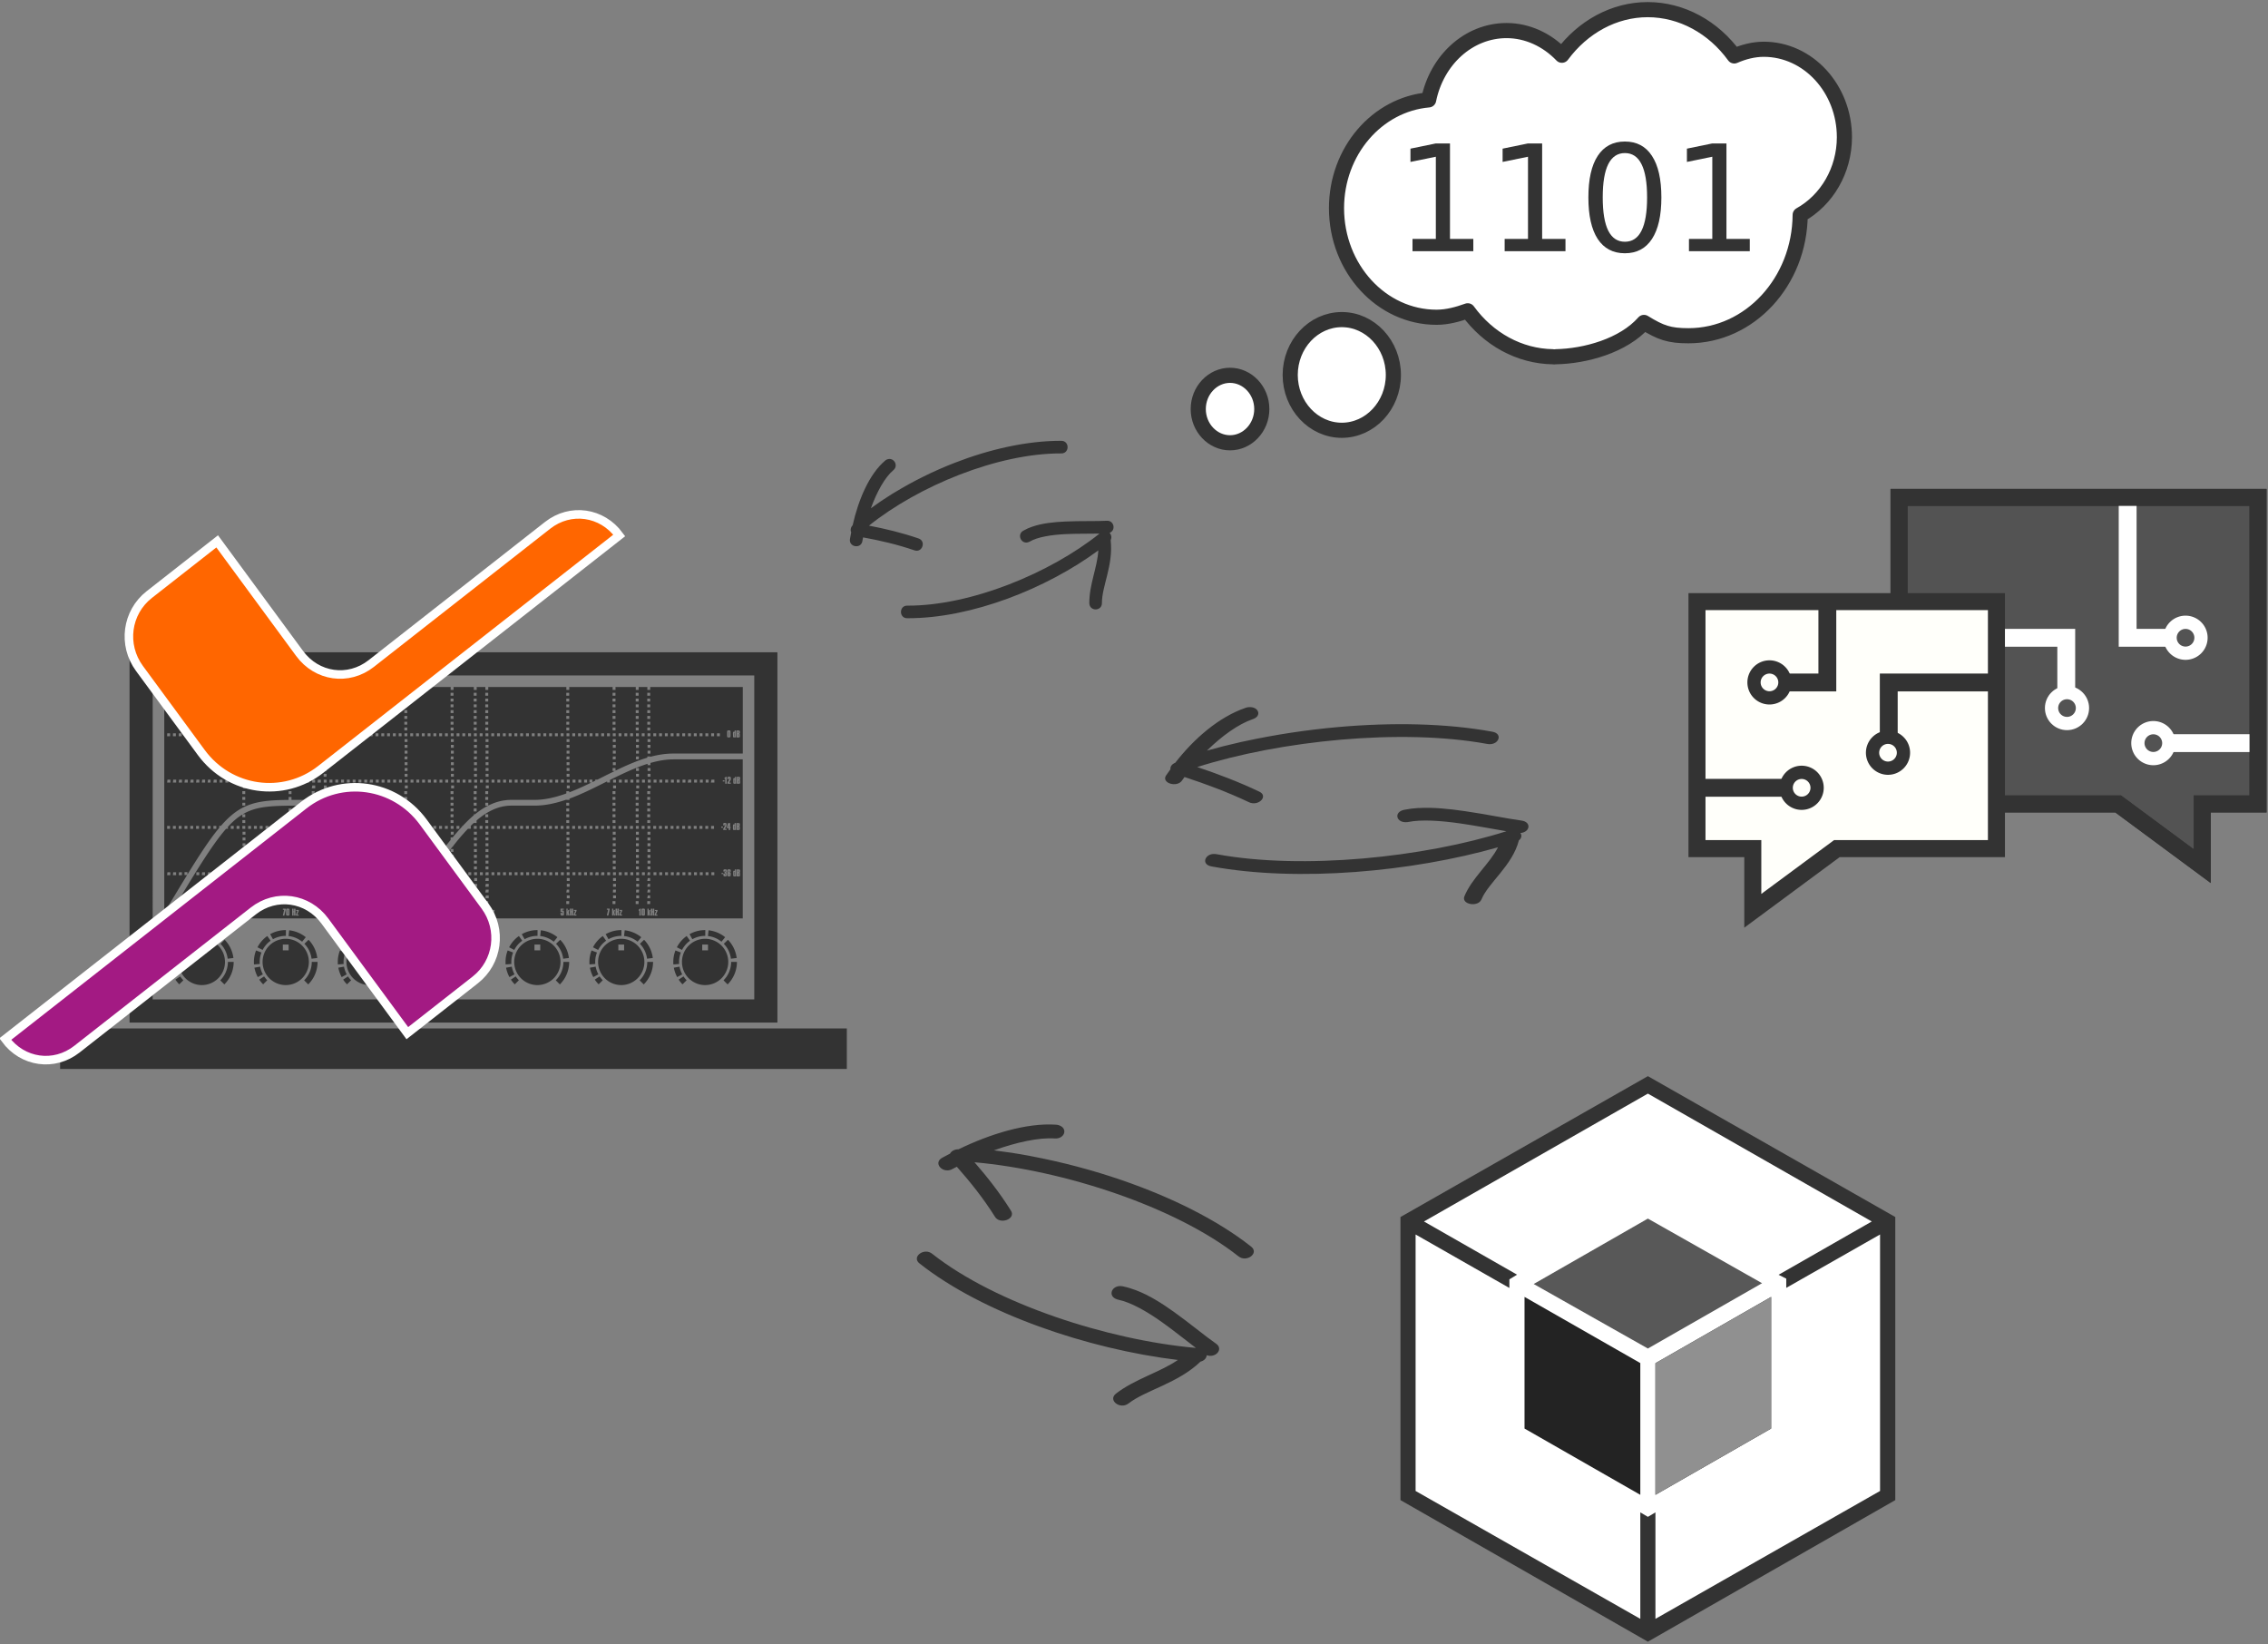
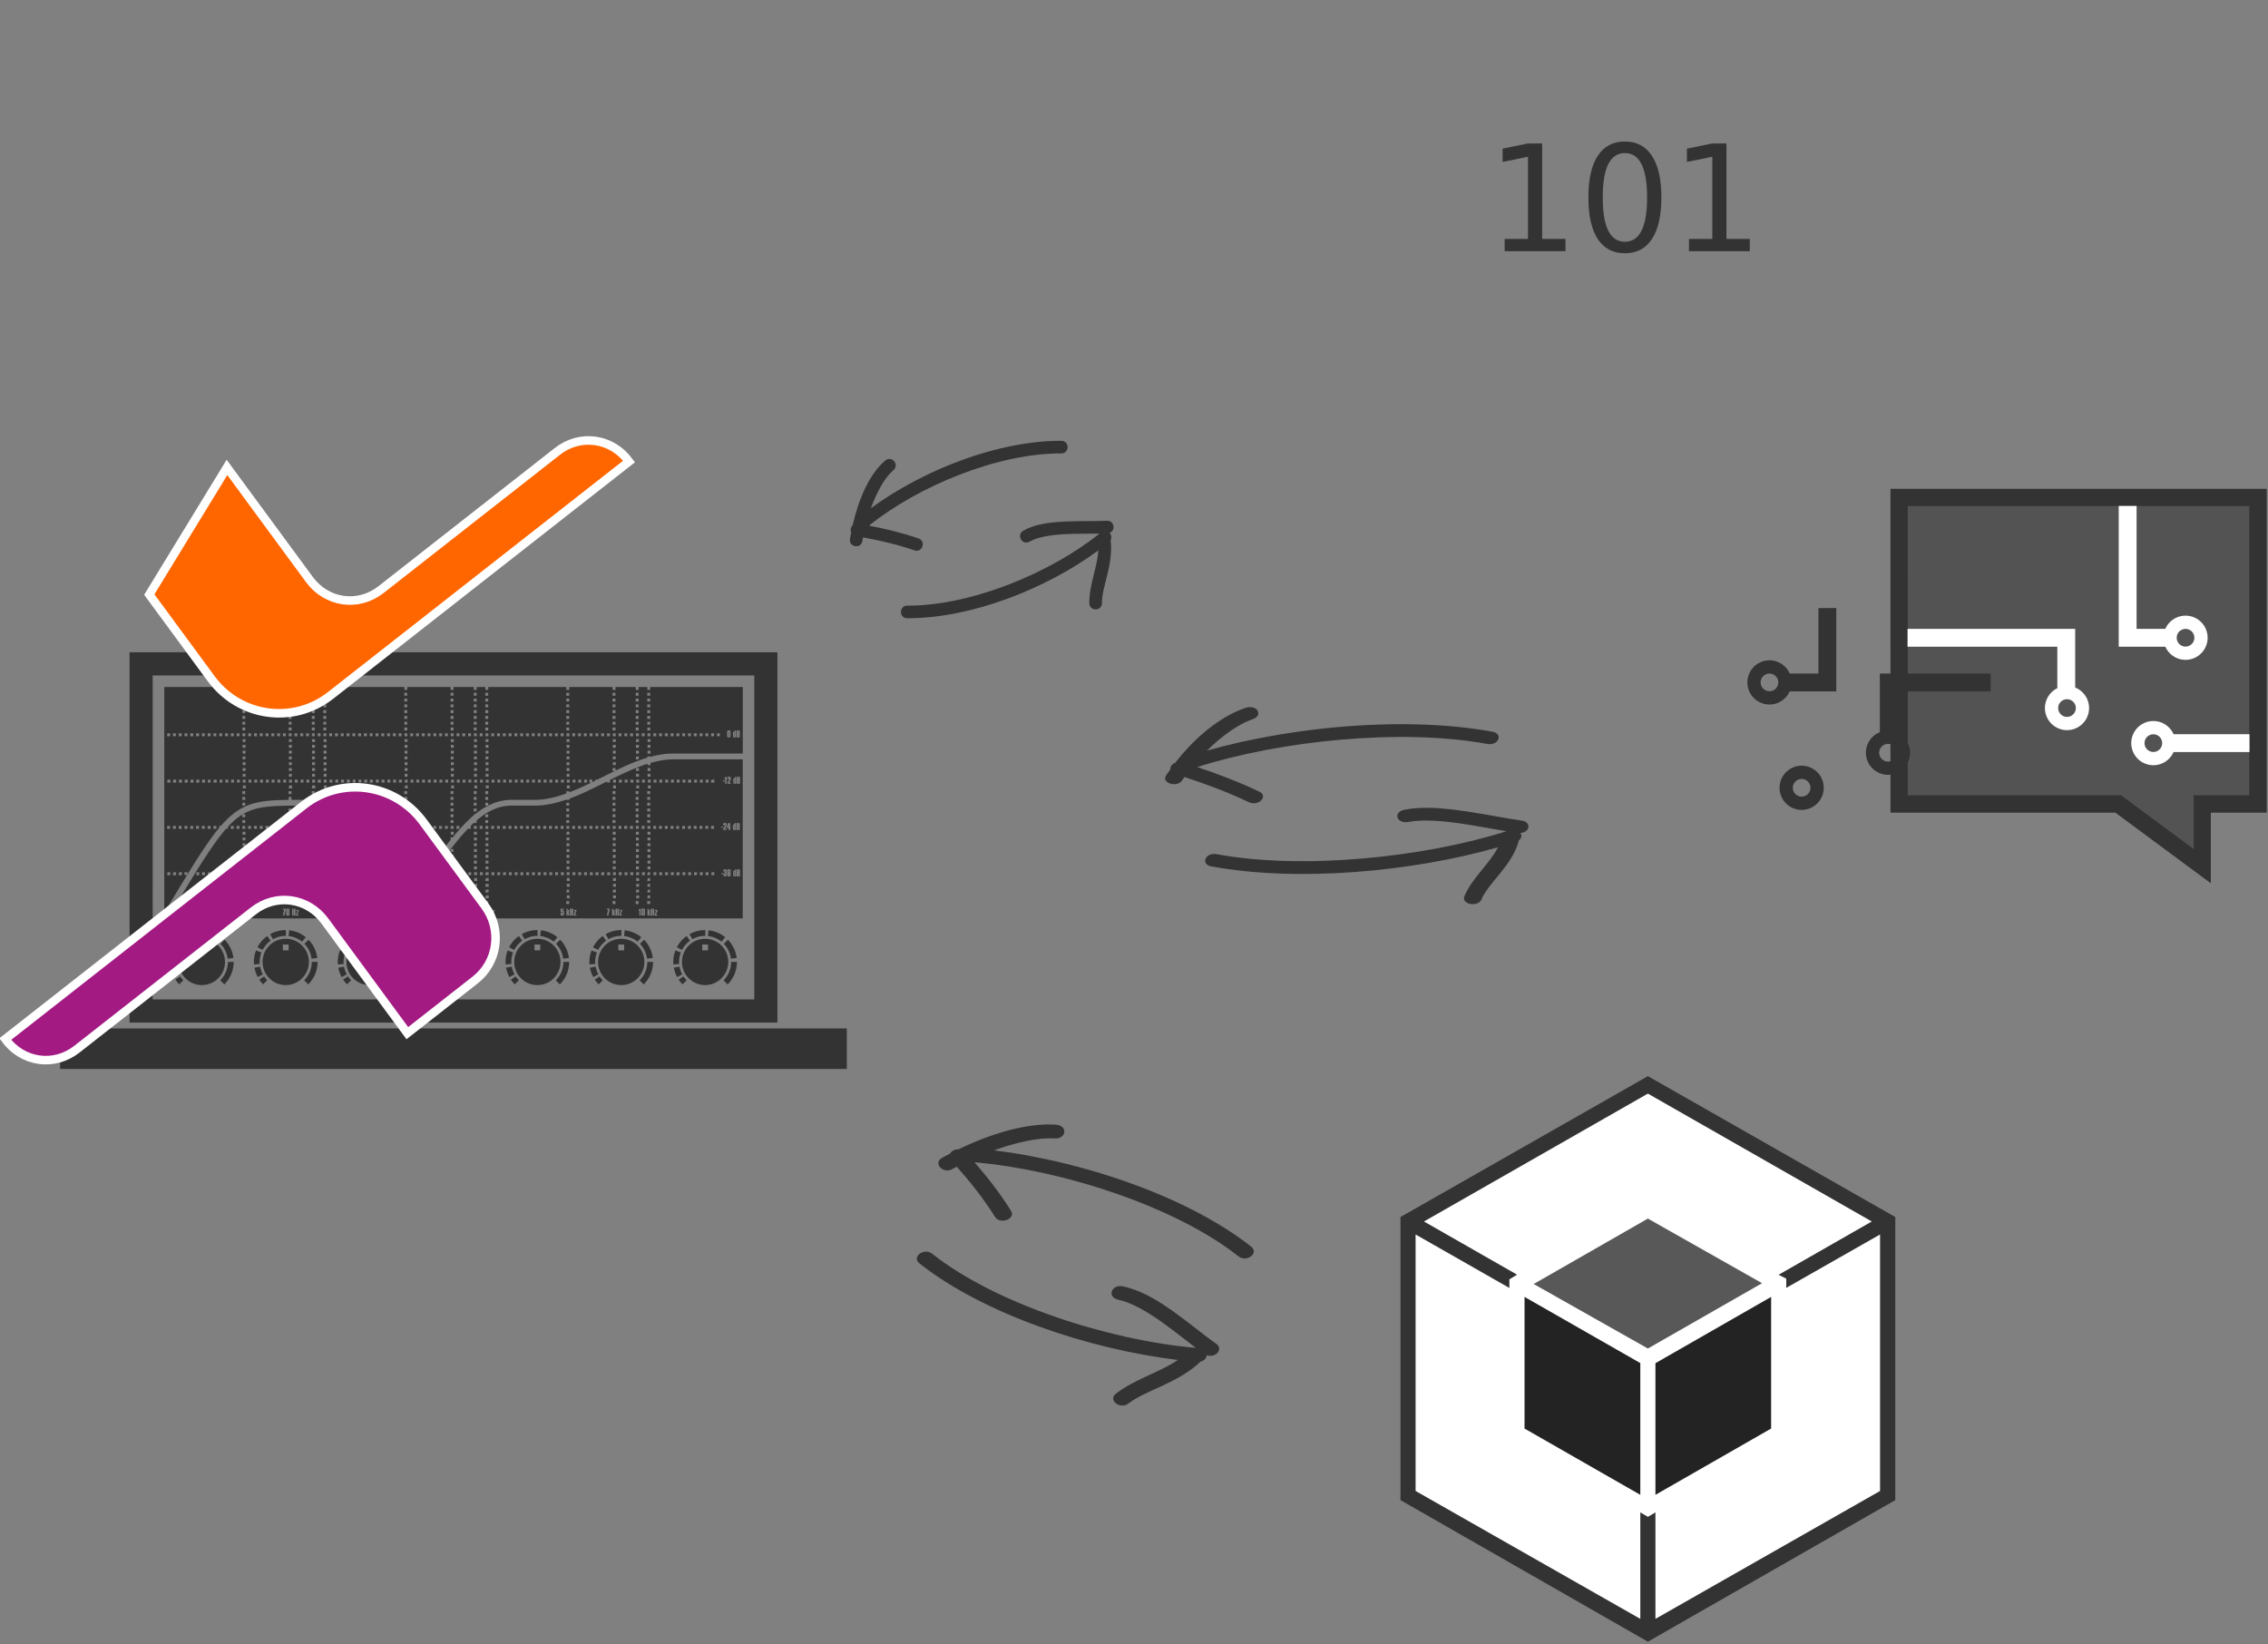
<svg xmlns="http://www.w3.org/2000/svg" width="400" height="290" viewBox="0 0 105.833 76.729" version="1.1" id="svg2605">
  <rect x="0" y="0" width="105.833" height="76.729" fill="#808080" stroke="none" />
  <defs id="defs2599">
    <rect x="-199.644" y="537.467" width="247.332" height="153.887" id="rect1370" />
  </defs>
  <path style="color:#000000;clip-rule:nonzero;display:inline;overflow:visible;visibility:visible;isolation:auto;mix-blend-mode:normal;color-interpolation:sRGB;color-interpolation-filters:linearRGB;solid-color:#000000;solid-opacity:1;fill:#333333;fill-opacity:1;fill-rule:nonzero;stroke:none;stroke-width:1.08;stroke-linecap:butt;stroke-linejoin:round;stroke-miterlimit:4;stroke-dasharray:none;stroke-dashoffset:0;stroke-opacity:1;marker:none;color-rendering:auto;image-rendering:auto;shape-rendering:auto;text-rendering:auto;enable-background:accumulate" d="M 6.045,30.436 V 47.711 H 36.277 V 30.436 Z m 1.08,1.08 H 35.197 V 46.632 H 7.124 Z m 0.54,0.54 v 10.536 c 0.398,-0.664 0.755,-1.257 1.066,-1.763 h -0.121 v -0.135 h 0.135 v 0.112 c 0.596,-0.968 1.061,-1.674 1.485,-2.179 v -0.092 h 0.079 c 0.173,-0.199 0.341,-0.368 0.51,-0.509 0.422,-0.352 0.857,-0.533 1.38,-0.62 0.523,-0.087 1.136,-0.086 1.945,-0.086 h 0.405 v -0.135 h 0.135 v 0.135 h 0.405 v -0.135 h 0.135 v 0.135 c 0.947,0 1.683,0.582 2.294,1.244 v -0.029 h 0.135 v 0.135 h -0.036 c 0.094,0.105 0.186,0.212 0.274,0.318 0.34,0.408 0.644,0.812 0.923,1.107 0.02,0.021 0.039,0.04 0.058,0.059 h 0.131 v 0.124 c 0.202,0.18 0.384,0.28 0.54,0.28 0.202,0 0.45,-0.169 0.729,-0.464 0.231,-0.244 0.484,-0.568 0.756,-0.903 V 39.074 h 0.096 c 0.024,-0.03 0.045,-0.057 0.07,-0.086 0.119,-0.142 0.245,-0.285 0.374,-0.424 v -0.029 h 0.027 c 0.162,-0.174 0.332,-0.342 0.513,-0.494 v -0.045 h 0.054 c 0.193,-0.157 0.397,-0.295 0.615,-0.405 h -0.13 v -0.135 h 0.135 v 0.132 c 0.328,-0.165 0.685,-0.267 1.08,-0.267 h 1.08 c 0.489,0 0.984,-0.118 1.485,-0.299 v -0.106 h 0.135 v 0.055 c 0.345,-0.132 0.691,-0.291 1.04,-0.46 h -0.095 v -0.135 h 0.135 v 0.116 c 0.045,-0.022 0.09,-0.044 0.135,-0.066 v -0.05 h 0.101 c 0.081,-0.04 0.162,-0.08 0.243,-0.121 0.191,-0.096 0.383,-0.191 0.576,-0.284 h -0.11 v -0.135 h 0.135 V 35.957 c 0.491,-0.238 0.985,-0.457 1.485,-0.605 v -0.057 h 0.135 v 0.019 c 0.357,-0.096 0.717,-0.154 1.08,-0.154 h 3.239 v -3.104 h -4.319 v 0.135 h -0.135 v -0.135 h -0.405 v 0.135 h -0.135 v -0.135 h -0.945 v 0.135 h -0.135 v -0.135 h -2.024 v 0.135 h -0.135 v -0.135 h -3.644 v 0.135 h -0.135 v -0.135 h -0.405 v 0.135 h -0.135 v -0.135 h -0.945 v 0.135 h -0.135 v -0.135 h -2.024 v 0.135 h -0.135 v -0.135 h -3.644 v 0.135 h -0.135 v -0.135 h -0.405 v 0.135 h -0.135 v -0.135 h -0.945 v 0.135 h -0.135 v -0.135 h -2.024 v 0.135 h -0.135 v -0.135 z m 3.644,0.27 h 0.135 v 0.135 h -0.135 z m 2.159,0 h 0.135 v 0.135 h -0.135 z m 1.08,0 h 0.135 v 0.135 h -0.135 z m 0.54,0 h 0.135 v 0.135 h -0.135 z m 3.779,0 h 0.135 v 0.135 h -0.135 z m 2.159,0 h 0.135 v 0.135 h -0.135 z m 1.08,0 h 0.135 v 0.135 h -0.135 z m 0.54,0 h 0.135 v 0.135 H 22.645 Z m 3.779,0 h 0.135 v 0.135 H 26.424 Z m 2.159,0 h 0.135 v 0.135 h -0.135 z m 1.08,0 h 0.135 v 0.135 h -0.135 z m 0.54,0 h 0.135 v 0.135 h -0.135 z m -18.895,0.27 h 0.135 v 0.135 h -0.135 z m 2.159,0 h 0.135 v 0.135 h -0.135 z m 1.08,0 h 0.135 v 0.135 h -0.135 z m 0.54,0 h 0.135 v 0.135 h -0.135 z m 3.779,0 h 0.135 v 0.135 h -0.135 z m 2.159,0 h 0.135 v 0.135 h -0.135 z m 1.08,0 h 0.135 v 0.135 h -0.135 z m 0.54,0 h 0.135 v 0.135 H 22.645 Z m 3.779,0 h 0.135 v 0.135 h -0.135 z m 2.159,0 h 0.135 v 0.135 h -0.135 z m 1.08,0 h 0.135 v 0.135 h -0.135 z m 0.54,0 h 0.135 v 0.135 h -0.135 z m -18.895,0.27 h 0.135 v 0.135 h -0.135 z m 2.159,0 h 0.135 v 0.135 h -0.135 z m 1.08,0 h 0.135 v 0.135 h -0.135 z m 0.54,0 h 0.135 v 0.135 h -0.135 z m 3.779,0 h 0.135 v 0.135 h -0.135 z m 2.159,0 h 0.135 v 0.135 h -0.135 z m 1.08,0 h 0.135 v 0.135 h -0.135 z m 0.54,0 h 0.135 v 0.135 H 22.645 Z m 3.779,0 h 0.135 v 0.135 h -0.135 z m 2.159,0 h 0.135 v 0.135 h -0.135 z m 1.08,0 h 0.135 v 0.135 h -0.135 z m 0.54,0 h 0.135 v 0.135 h -0.135 z m -18.895,0.27 h 0.135 v 0.135 h -0.135 z m 2.159,0 h 0.135 v 0.135 h -0.135 z m 1.08,0 h 0.135 v 0.135 h -0.135 z m 0.54,0 h 0.135 v 0.135 h -0.135 z m 3.779,0 h 0.135 v 0.135 h -0.135 z m 2.159,0 h 0.135 v 0.135 h -0.135 z m 1.08,0 h 0.135 v 0.135 h -0.135 z m 0.54,0 h 0.135 V 33.27 H 22.645 Z m 3.779,0 h 0.135 v 0.135 h -0.135 z m 2.159,0 h 0.135 v 0.135 h -0.135 z m 1.08,0 h 0.135 v 0.135 h -0.135 z m 0.54,0 h 0.135 v 0.135 h -0.135 z m -18.895,0.27 h 0.135 v 0.135 h -0.135 z m 2.159,0 h 0.135 v 0.135 h -0.135 z m 1.08,0 h 0.135 v 0.135 h -0.135 z m 0.54,0 h 0.135 v 0.135 h -0.135 z m 3.779,0 h 0.135 v 0.135 h -0.135 z m 2.159,0 h 0.135 v 0.135 h -0.135 z m 1.08,0 h 0.135 v 0.135 h -0.135 z m 0.54,0 h 0.135 v 0.135 H 22.645 Z m 3.779,0 h 0.135 v 0.135 h -0.135 z m 2.159,0 h 0.135 v 0.135 h -0.135 z m 1.08,0 h 0.135 v 0.135 h -0.135 z m 0.54,0 h 0.135 v 0.135 h -0.135 z m -18.895,0.27 h 0.135 v 0.135 h -0.135 z m 2.159,0 h 0.135 v 0.135 h -0.135 z m 1.08,0 h 0.135 v 0.135 h -0.135 z m 0.54,0 h 0.135 v 0.135 h -0.135 z m 3.779,0 h 0.135 v 0.135 h -0.135 z m 2.159,0 h 0.135 v 0.135 h -0.135 z m 1.08,0 h 0.135 v 0.135 h -0.135 z m 0.54,0 h 0.135 v 0.135 H 22.645 Z m 3.779,0 h 0.135 v 0.135 h -0.135 z m 2.159,0 h 0.135 v 0.135 h -0.135 z m 1.08,0 h 0.135 v 0.135 h -0.135 z m 0.54,0 h 0.135 v 0.135 h -0.135 z m -18.895,0.27 h 0.135 v 0.135 h -0.135 z m 2.159,0 h 0.135 v 0.135 h -0.135 z m 1.08,0 h 0.135 v 0.135 h -0.135 z m 0.54,0 h 0.135 v 0.135 h -0.135 z m 3.779,0 h 0.135 v 0.135 h -0.135 z m 2.159,0 h 0.135 v 0.135 h -0.135 z m 1.08,0 h 0.135 v 0.135 h -0.135 z m 0.54,0 h 0.135 v 0.135 H 22.645 Z m 3.779,0 h 0.135 v 0.135 h -0.135 z m 2.159,0 h 0.135 v 0.135 h -0.135 z m 1.08,0 h 0.135 v 0.135 h -0.135 z m 0.54,0 h 0.135 v 0.135 h -0.135 z m 3.803,0.135 c 0.035,0 0.056,0.004 0.065,0.011 0.009,0.009 0.013,0.027 0.013,0.056 v 0.191 c 0,0.03 -0.004,0.049 -0.013,0.056 -0.009,0.007 -0.031,0.011 -0.065,0.011 -0.035,0 -0.056,-0.004 -0.065,-0.012 -0.008,-0.009 -0.013,-0.027 -0.013,-0.056 v -0.191 c 0,-0.03 0.004,-0.049 0.013,-0.056 0.009,-0.007 0.031,-0.011 0.065,-0.011 z m 0.272,6.76e-4 h 0.059 v 0.325 h -0.059 v -0.013 c -0.005,0.004 -0.011,0.009 -0.016,0.011 -0.005,0.003 -0.011,0.004 -0.017,0.004 -0.016,0 -0.027,-0.004 -0.034,-0.015 -0.007,-0.01 -0.01,-0.03 -0.01,-0.058 V 34.206 c 0,-0.023 0.003,-0.041 0.01,-0.051 0.007,-0.01 0.019,-0.015 0.034,-0.015 0.006,0 0.011,6.76e-4 0.017,0.003 0.005,0.003 0.011,0.006 0.016,0.011 z m 0.087,0.003 h 0.078 c 0.034,0 0.056,0.004 0.065,0.011 0.009,0.009 0.014,0.026 0.014,0.055 v 0.034 c 0,0.015 -0.002,0.026 -0.007,0.034 -0.005,0.007 -0.013,0.013 -0.024,0.015 0.012,0.004 0.02,0.01 0.024,0.018 0.005,0.009 0.007,0.02 0.007,0.036 v 0.053 c 0,0.029 -0.005,0.048 -0.014,0.055 -0.009,0.007 -0.031,0.011 -0.064,0.011 h -0.079 z m 0.068,0.051 5.34e-4,5.34e-4 v 0.068 c 8.89e-4,0 0.002,0 0.003,0 h 0.003 c 0.005,0 0.008,-0.002 0.011,-0.003 0.002,-0.003 0.004,-0.004 0.004,-0.009 v -0.006 -0.036 c 0,-0.007 -0.002,-0.011 -0.003,-0.013 -0.002,-0.003 -0.006,-0.003 -0.012,-0.003 z m -0.427,5.34e-4 c -0.003,0 -0.005,6.76e-4 -0.007,0.003 -0.002,0.003 -0.002,0.004 -0.002,0.007 v 0.007 0.187 c 0,0.006 8.9e-4,0.01 0.002,0.013 0.002,0.003 0.004,0.004 0.007,0.004 0.003,0 0.006,-0.003 0.008,-0.003 0.002,-0.003 0.002,-0.004 0.002,-0.007 v -0.006 -0.188 c 0,-0.006 -8.89e-4,-0.01 -0.002,-0.013 -0.002,-0.003 -0.004,-0.004 -0.008,-0.004 z m 0.263,0.056 c -0.004,0 -0.006,0.002 -0.008,0.003 -8.9e-4,0.003 -0.002,0.006 -0.002,0.011 v 0.137 c 0,0.006 8.89e-4,0.009 0.002,0.011 0.002,0.003 0.003,0.003 0.007,0.003 0.003,0 0.006,-6.76e-4 0.007,-0.003 8.9e-4,-0.003 0.002,-0.006 0.002,-0.011 v -0.142 c 0,-0.003 -8.9e-4,-0.004 -0.003,-0.007 -0.002,-0.003 -0.004,-0.003 -0.006,-0.003 z m -26.47,0.024 h 0.135 v 0.135 H 7.799 Z m 0.27,0 h 0.135 v 0.135 H 8.069 Z m 0.27,0 h 0.135 v 0.135 H 8.339 Z m 0.27,0 H 8.744 v 0.135 H 8.609 Z m 0.27,0 h 0.135 v 0.135 H 8.879 Z m 0.27,0 h 0.135 v 0.135 h -0.135 z m 0.27,0 h 0.135 v 0.135 H 9.419 Z m 0.27,0 h 0.135 v 0.135 H 9.689 Z m 0.27,0 H 10.094 v 0.135 H 9.959 Z m 0.27,0 h 0.135 v 0.135 h -0.135 z m 0.27,0 h 0.135 v 0.135 h -0.135 z m 0.27,0 h 0.135 v 0.135 h -0.135 z m 0.27,0 h 0.135 v 0.135 h -0.135 z m 0.27,0 h 0.135 v 0.135 h -0.135 z m 0.27,0 h 0.135 v 0.135 h -0.135 z m 0.27,0 h 0.135 v 0.135 h -0.135 z m 0.27,0 h 0.135 v 0.135 h -0.135 z m 0.27,0 h 0.135 v 0.135 h -0.135 z m 0.27,0 h 0.135 v 0.135 h -0.135 z m 0.27,0 h 0.135 v 0.135 h -0.135 z m 0.27,0 h 0.135 v 0.135 h -0.135 z m 0.27,0 h 0.135 v 0.135 h -0.135 z m 0.27,0 h 0.135 v 0.135 h -0.135 z m 0.27,0 h 0.135 v 0.135 h -0.135 z m 0.27,0 h 0.135 v 0.135 h -0.135 z m 0.27,0 h 0.135 v 0.135 h -0.135 z m 0.27,0 h 0.135 v 0.135 h -0.135 z m 0.27,0 h 0.135 v 0.135 h -0.135 z m 0.27,0 h 0.135 v 0.135 h -0.135 z m 0.27,0 h 0.135 v 0.135 h -0.135 z m 0.27,0 h 0.135 v 0.135 h -0.135 z m 0.27,0 h 0.135 v 0.135 h -0.135 z m 0.27,0 h 0.135 v 0.135 h -0.135 z m 0.27,0 h 0.135 v 0.135 h -0.135 z m 0.27,0 h 0.135 v 0.135 h -0.135 z m 0.27,0 h 0.135 v 0.135 h -0.135 z m 0.27,0 h 0.135 v 0.135 h -0.135 z m 0.27,0 h 0.135 v 0.135 h -0.135 z m 0.27,0 h 0.135 v 0.135 h -0.135 z m 0.27,0 h 0.135 v 0.135 h -0.135 z m 0.27,0 h 0.135 v 0.135 h -0.135 z m 0.27,0 h 0.135 v 0.135 h -0.135 z m 0.27,0 h 0.135 v 0.135 h -0.135 z m 0.27,0 h 0.135 v 0.135 h -0.135 z m 0.27,0 h 0.135 v 0.135 h -0.135 z m 0.27,0 h 0.135 v 0.135 h -0.135 z m 0.27,0 h 0.135 v 0.135 h -0.135 z m 0.27,0 h 0.135 v 0.135 h -0.135 z m 0.27,0 h 0.135 v 0.135 h -0.135 z m 0.27,0 h 0.135 v 0.135 h -0.135 z m 0.27,0 h 0.135 v 0.135 h -0.135 z m 0.27,0 h 0.135 v 0.135 h -0.135 z m 0.27,0 h 0.135 v 0.135 h -0.135 z m 0.27,0 h 0.135 v 0.135 h -0.135 z m 0.27,0 h 0.135 v 0.135 h -0.135 z m 0.27,0 h 0.135 v 0.135 h -0.135 z m 0.27,0 h 0.135 v 0.135 h -0.135 z m 0.27,0 h 0.135 v 0.135 h -0.135 z m 0.27,0 h 0.135 v 0.135 h -0.135 z m 0.27,0 h 0.135 v 0.135 h -0.135 z m 0.27,0 h 0.135 v 0.135 h -0.135 z m 0.27,0 h 0.135 v 0.135 h -0.135 z m 0.27,0 h 0.135 v 0.135 h -0.135 z m 0.27,0 h 0.135 v 0.135 h -0.135 z m 0.27,0 h 0.135 v 0.135 h -0.135 z m 0.27,0 h 0.135 v 0.135 h -0.135 z m 0.27,0 h 0.135 v 0.135 h -0.135 z m 0.27,0 h 0.135 v 0.135 h -0.135 z m 0.27,0 h 0.135 v 0.135 h -0.135 z m 0.27,0 h 0.135 v 0.135 h -0.135 z m 0.27,0 h 0.135 v 0.135 h -0.135 z m 0.27,0 h 0.135 v 0.135 h -0.135 z m 0.27,0 h 0.135 v 0.135 h -0.135 z m 0.27,0 h 0.135 v 0.135 h -0.135 z m 0.27,0 h 0.135 v 0.135 h -0.135 z m 0.27,0 h 0.135 v 0.135 h -0.135 z m 0.27,0 h 0.135 v 0.135 h -0.135 z m 0.27,0 h 0.135 v 0.135 h -0.135 z m 0.27,0 h 0.135 v 0.135 h -0.135 z m 0.27,0 h 0.135 v 0.135 h -0.135 z m 0.27,0 h 0.135 v 0.135 h -0.135 z m 0.27,0 h 0.135 v 0.135 h -0.135 z m 0.27,0 h 0.135 v 0.135 h -0.135 z m 0.27,0 h 0.135 v 0.135 h -0.135 z m 0.27,0 h 0.135 v 0.135 h -0.135 z m 0.27,0 h 0.135 v 0.135 h -0.135 z m 0.27,0 h 0.135 v 0.135 h -0.135 z m 0.27,0 h 0.135 v 0.135 h -0.135 z m 0.27,0 h 0.135 v 0.135 h -0.135 z m 0.27,0 h 0.135 v 0.135 h -0.135 z m 0.27,0 h 0.135 v 0.135 h -0.135 z m 0.27,0 h 0.135 v 0.135 h -0.135 z m 0.27,0 h 0.135 v 0.135 h -0.135 z m 0.27,0 h 0.135 v 0.135 h -0.135 z m 0.27,0 h 0.135 v 0.135 h -0.135 z m 0.27,0 h 0.135 v 0.135 h -0.135 z m 0.991,0.044 5.34e-4,5.43e-4 v 0.093 h 0.003 0.003 c 0.005,0 0.008,-0.003 0.011,-0.003 0.002,-0.003 0.004,-0.004 0.004,-0.009 v -0.006 -0.061 c 0,-0.007 -0.002,-0.011 -0.003,-0.013 -0.002,-0.003 -0.006,-0.003 -0.012,-0.003 z m -23.125,0.226 h 0.135 v 0.135 h -0.135 z m 2.159,0 h 0.135 v 0.135 h -0.135 z m 1.08,0 h 0.135 v 0.135 h -0.135 z m 0.54,0 h 0.135 v 0.135 h -0.135 z m 3.779,0 h 0.135 v 0.135 h -0.135 z m 2.159,0 h 0.135 v 0.135 h -0.135 z m 1.08,0 h 0.135 v 0.135 h -0.135 z m 0.54,0 h 0.135 v 0.135 h -0.135 z m 3.779,0 h 0.135 v 0.135 h -0.135 z m 2.159,0 h 0.135 v 0.135 h -0.135 z m 1.08,0 h 0.135 v 0.135 h -0.135 z m 0.54,0 h 0.135 v 0.135 h -0.135 z m -18.895,0.27 h 0.135 v 0.135 h -0.135 z m 2.159,0 h 0.135 v 0.135 h -0.135 z m 1.08,0 h 0.135 v 0.135 h -0.135 z m 0.54,0 h 0.135 v 0.135 h -0.135 z m 3.779,0 h 0.135 v 0.135 h -0.135 z m 2.159,0 h 0.135 v 0.135 h -0.135 z m 1.08,0 h 0.135 v 0.135 h -0.135 z m 0.54,0 h 0.135 v 0.135 h -0.135 z m 3.779,0 h 0.135 v 0.135 h -0.135 z m 2.159,0 h 0.135 v 0.135 h -0.135 z m 1.08,0 h 0.135 v 0.135 h -0.135 z m 0.54,0 h 0.135 v 0.135 h -0.135 z m -18.895,0.27 h 0.135 v 0.135 h -0.135 z m 2.159,0 h 0.135 v 0.135 h -0.135 z m 1.08,0 h 0.135 v 0.135 h -0.135 z m 0.54,0 h 0.135 v 0.135 h -0.135 z m 3.779,0 h 0.135 v 0.135 h -0.135 z m 2.159,0 h 0.135 v 0.135 h -0.135 z m 1.08,0 h 0.135 v 0.135 h -0.135 z m 0.54,0 h 0.135 v 0.135 h -0.135 z m 3.779,0 h 0.135 v 0.135 h -0.135 z m 2.159,0 h 0.135 v 0.135 h -0.135 z m 1.08,0 h 0.135 v 0.135 h -0.135 z m 0.54,0 h 0.135 v 0.135 h -0.135 z m -18.895,0.27 h 0.135 V 35.43 h -0.135 z m 2.159,0 h 0.135 V 35.43 h -0.135 z m 1.08,0 h 0.135 V 35.43 h -0.135 z m 0.54,0 h 0.135 V 35.43 h -0.135 z m 3.779,0 h 0.135 V 35.43 h -0.135 z m 2.159,0 H 21.161 V 35.43 h -0.135 z m 1.08,0 h 0.135 V 35.43 h -0.135 z m 0.54,0 h 0.135 V 35.43 h -0.135 z m 3.779,0 h 0.135 V 35.43 h -0.135 z m 2.159,0 h 0.135 V 35.43 h -0.135 z m 1.08,0 h 0.135 V 35.43 h -0.135 z m 1.755,0.135 c -0.357,0 -0.717,0.063 -1.08,0.167 v 0.103 h -0.135 v -0.063 c -0.578,0.181 -1.164,0.461 -1.755,0.754 v 0.118 h -0.135 v -0.051 c -0.025,0.012 -0.05,0.024 -0.075,0.037 -0.555,0.278 -1.114,0.559 -1.68,0.767 v 0.057 H 26.424 v -0.009 c -0.49,0.169 -0.984,0.279 -1.485,0.279 h -1.08 c -0.617,0 -1.148,0.287 -1.62,0.692 v 0.118 h -0.133 c -0.048,0.044 -0.095,0.089 -0.141,0.135 h 0.004 v 0.135 h -0.134 c -0.151,0.158 -0.297,0.323 -0.438,0.491 -0.083,0.1 -0.159,0.196 -0.238,0.294 v 0.024 h -0.02 c -0.036,0.045 -0.074,0.09 -0.11,0.135 h 0.13 v 0.135 h -0.135 v -0.128 c -0.192,0.239 -0.379,0.468 -0.56,0.66 -0.16,0.169 -0.32,0.314 -0.486,0.413 h 0.101 v 0.135 h -0.135 v -0.115 c -0.044,0.025 -0.089,0.046 -0.135,0.063 v 0.052 h -0.135 v -0.013 c -0.044,0.009 -0.089,0.013 -0.135,0.013 h -0.135 v -0.013 c -0.046,-0.009 -0.091,-0.022 -0.135,-0.039 v 0.052 h -0.135 v -0.115 c -0.076,-0.042 -0.151,-0.094 -0.225,-0.155 h -0.045 v -0.038 c -0.084,-0.072 -0.167,-0.153 -0.25,-0.241 C 18.322,39.968 18.018,39.563 17.683,39.161 17.014,38.358 16.235,37.59 15.223,37.59 H 15.088 14.683 14.548 14.143 c -0.81,0 -1.412,0.003 -1.901,0.083 -0.348,0.058 -0.638,0.155 -0.916,0.322 h 0.118 v 0.135 h -0.135 v -0.125 c -0.107,0.065 -0.212,0.141 -0.318,0.229 -0.117,0.097 -0.235,0.213 -0.356,0.344 v 0.092 h -0.084 c -0.657,0.747 -1.436,2.033 -2.727,4.184 h 26.835 v -7.423 z m -20.11,0.135 h 0.135 v 0.135 h -0.135 z m 2.159,0 h 0.135 v 0.135 h -0.135 z m 1.08,0 h 0.135 v 0.135 h -0.135 z m 0.54,0 h 0.135 v 0.135 h -0.135 z m 3.779,0 h 0.135 v 0.135 h -0.135 z m 2.159,0 h 0.135 v 0.135 h -0.135 z m 1.08,0 h 0.135 v 0.135 h -0.135 z m 0.54,0 h 0.135 v 0.135 h -0.135 z m 3.779,0 h 0.135 v 0.135 h -0.135 z m 2.159,0 h 0.135 v 0.135 h -0.135 z m -17.275,0.27 h 0.135 v 0.135 h -0.135 z m 2.159,0 h 0.135 v 0.135 h -0.135 z m 1.08,0 h 0.135 v 0.135 h -0.135 z m 0.54,0 h 0.135 v 0.135 h -0.135 z m 3.779,0 h 0.135 v 0.135 h -0.135 z m 2.159,0 h 0.135 v 0.135 h -0.135 z m 1.08,0 h 0.135 v 0.135 h -0.135 z m 0.54,0 h 0.135 v 0.135 h -0.135 z m 3.779,0 h 0.135 v 0.135 h -0.135 z m 3.239,0 h 0.135 v 0.135 h -0.135 z m 0.54,0 h 0.135 v 0.135 h -0.135 z m -18.895,0.27 h 0.135 v 0.135 h -0.135 z m 2.159,0 h 0.135 v 0.135 h -0.135 z m 1.08,0 h 0.135 v 0.135 h -0.135 z m 0.54,0 h 0.135 v 0.135 h -0.135 z m 3.779,0 h 0.135 v 0.135 h -0.135 z m 2.159,0 h 0.135 v 0.135 h -0.135 z m 1.08,0 h 0.135 v 0.135 h -0.135 z m 0.54,0 h 0.135 v 0.135 h -0.135 z m 3.779,0 h 0.135 v 0.135 h -0.135 z m 3.239,0 h 0.135 v 0.135 h -0.135 z m 0.54,0 h 0.135 v 0.135 h -0.135 z m 3.803,0.135 c 0.035,0 0.058,0.004 0.066,0.013 0.009,0.009 0.013,0.027 0.013,0.055 v 0.051 c 0,0.006 -0.002,0.013 -0.003,0.021 -0.002,0.007 -0.004,0.013 -0.007,0.019 l -0.067,0.117 h 0.078 v 0.051 h -0.157 v -0.051 l 0.077,-0.137 c 0.004,-0.007 0.006,-0.012 0.008,-0.016 0.002,-0.004 0.002,-0.009 0.002,-0.011 v -0.006 -0.034 c 0,-0.006 -8.9e-4,-0.01 -0.002,-0.013 -0.002,-0.003 -0.004,-0.004 -0.008,-0.004 -0.004,0 -0.006,0.003 -0.007,0.003 -8.9e-4,0.003 -0.003,0.007 -0.003,0.014 v 0.045 h -0.067 v -0.062 c 0,-0.011 -8e-5,-0.019 0.002,-0.024 8.9e-4,-0.004 0.003,-0.009 0.006,-0.013 0.005,-0.006 0.012,-0.011 0.022,-0.013 0.009,-0.003 0.025,-0.004 0.047,-0.004 z m 0.272,0.003 h 0.059 v 0.324 h -0.059 v -0.013 c -0.005,0.004 -0.011,0.009 -0.016,0.011 -0.005,0.003 -0.011,0.003 -0.017,0.003 -0.016,0 -0.027,-0.004 -0.034,-0.015 -0.007,-0.01 -0.01,-0.029 -0.01,-0.057 v -0.129 c 0,-0.023 0.003,-0.04 0.01,-0.05 0.007,-0.01 0.019,-0.015 0.034,-0.015 0.006,0 0.011,0.003 0.017,0.004 0.005,0.003 0.011,0.006 0.016,0.011 z m 0.087,6.77e-4 h 0.078 c 0.034,0 0.056,0.004 0.065,0.012 0.009,0.007 0.014,0.026 0.014,0.055 v 0.034 c 0,0.015 -0.002,0.027 -0.007,0.034 -0.005,0.007 -0.013,0.013 -0.024,0.015 0.012,0.004 0.02,0.01 0.024,0.018 0.005,0.007 0.007,0.02 0.007,0.036 v 0.053 c 0,0.029 -0.005,0.048 -0.014,0.055 -0.009,0.009 -0.031,0.011 -0.064,0.011 h -0.079 v -0.323 z m -0.525,5.42e-4 h 0.054 v 0.323 h -0.069 v -0.229 h -0.033 v -0.052 h 0.002 c 0.013,0 0.024,-0.004 0.032,-0.011 0.008,-0.007 0.012,-0.018 0.013,-0.031 z m 0.593,0.051 5.42e-4,5.43e-4 v 0.068 h 0.003 0.003 c 0.005,0 0.008,-0.002 0.011,-0.003 0.002,-0.003 0.004,-0.004 0.004,-0.009 v -0.006 -0.036 c 0,-0.007 -0.002,-0.011 -0.003,-0.013 -0.002,-0.003 -0.006,-0.003 -0.012,-0.003 z m -0.163,0.057 c -0.004,0 -0.006,6.85e-4 -0.008,0.003 -8.9e-4,0.003 -0.002,0.006 -0.002,0.011 v 0.137 c 0,0.006 8.89e-4,0.009 0.002,0.011 0.002,0.003 0.003,0.003 0.007,0.003 0.003,0 0.006,-0.002 0.007,-0.003 8.9e-4,-0.003 0.002,-0.006 0.002,-0.011 V 36.359 c 0,-0.003 -8.9e-4,-0.004 -0.003,-0.007 -0.002,-0.003 -0.004,-0.003 -0.006,-0.003 z m -26.47,0.024 h 0.135 v 0.135 H 7.799 Z m 0.27,0 h 0.135 v 0.135 H 8.069 Z m 0.27,0 h 0.135 v 0.135 H 8.339 Z m 0.27,0 h 0.135 v 0.135 H 8.609 Z m 0.27,0 h 0.135 v 0.135 H 8.879 Z m 0.27,0 h 0.135 v 0.135 H 9.149 Z m 0.27,0 h 0.135 v 0.135 H 9.419 Z m 0.27,0 H 9.824 v 0.135 H 9.689 Z m 0.27,0 h 0.135 v 0.135 H 9.959 Z m 0.27,0 h 0.135 v 0.135 h -0.135 z m 0.27,0 h 0.135 v 0.135 h -0.135 z m 0.27,0 h 0.135 v 0.135 h -0.135 z m 0.27,0 h 0.135 v 0.135 h -0.135 z m 0.27,0 h 0.135 v 0.135 h -0.135 z m 0.27,0 h 0.135 v 0.135 h -0.135 z m 0.27,0 h 0.135 v 0.135 h -0.135 z m 0.27,0 h 0.135 v 0.135 h -0.135 z m 0.27,0 h 0.135 v 0.135 h -0.135 z m 0.27,0 h 0.135 v 0.135 h -0.135 z m 0.27,0 h 0.135 v 0.135 h -0.135 z m 0.27,0 h 0.135 v 0.135 h -0.135 z m 0.27,0 h 0.135 v 0.135 h -0.135 z m 0.27,0 h 0.135 v 0.135 h -0.135 z m 0.27,0 h 0.135 v 0.135 h -0.135 z m 0.27,0 h 0.135 v 0.135 h -0.135 z m 0.27,0 h 0.135 v 0.135 h -0.135 z m 0.27,0 h 0.135 v 0.135 H 14.817 Z m 0.27,0 h 0.135 v 0.135 h -0.135 z m 0.27,0 h 0.135 v 0.135 h -0.135 z m 0.27,0 h 0.135 v 0.135 h -0.135 z m 0.27,0 h 0.135 v 0.135 h -0.135 z m 0.27,0 h 0.135 v 0.135 h -0.135 z m 0.27,0 h 0.135 v 0.135 h -0.135 z m 0.27,0 h 0.135 v 0.135 h -0.135 z m 0.27,0 h 0.135 v 0.135 h -0.135 z m 0.27,0 h 0.135 v 0.135 H 17.247 Z m 0.27,0 h 0.135 v 0.135 h -0.135 z m 0.27,0 h 0.135 v 0.135 h -0.135 z m 0.27,0 h 0.135 v 0.135 h -0.135 z m 0.27,0 h 0.135 v 0.135 h -0.135 z m 0.27,0 h 0.135 v 0.135 h -0.135 z m 0.27,0 h 0.135 v 0.135 h -0.135 z m 0.27,0 h 0.135 v 0.135 h -0.135 z m 0.27,0 h 0.135 v 0.135 h -0.135 z m 0.27,0 h 0.135 v 0.135 h -0.135 z m 0.27,0 h 0.135 v 0.135 h -0.135 z m 0.27,0 h 0.135 v 0.135 h -0.135 z m 0.27,0 h 0.135 v 0.135 h -0.135 z m 0.27,0 h 0.135 v 0.135 h -0.135 z m 0.27,0 h 0.135 v 0.135 h -0.135 z m 0.27,0 h 0.135 v 0.135 h -0.135 z m 0.27,0 h 0.135 v 0.135 h -0.135 z m 0.27,0 h 0.135 v 0.135 h -0.135 z m 0.27,0 h 0.135 v 0.135 h -0.135 z m 0.27,0 h 0.135 v 0.135 h -0.135 z m 0.27,0 h 0.135 v 0.135 h -0.135 z m 0.27,0 h 0.135 v 0.135 h -0.135 z m 0.27,0 h 0.135 v 0.135 h -0.135 z m 0.27,0 h 0.135 v 0.135 h -0.135 z m 0.27,0 h 0.135 v 0.135 h -0.135 z m 0.27,0 h 0.135 v 0.135 h -0.135 z m 0.27,0 h 0.135 v 0.135 h -0.135 z m 0.27,0 h 0.135 v 0.135 h -0.135 z m 0.27,0 h 0.135 v 0.135 h -0.135 z m 0.27,0 h 0.135 v 0.135 h -0.135 z m 0.27,0 h 0.135 v 0.135 h -0.135 z m 0.27,0 h 0.135 v 0.135 h -0.135 z m 0.27,0 h 0.135 v 0.135 h -0.135 z m 0.27,0 h 0.135 v 0.135 h -0.135 z m 0.27,0 h 0.135 v 0.135 h -0.135 z m 0.27,0 h 0.135 v 0.135 h -0.135 z m 0.27,0 h 0.135 v 0.135 h -0.135 z m 0.27,0 h 0.135 v 0.135 h -0.135 z m 1.35,0 h 0.135 v 0.135 h -0.135 z m 0.27,0 h 0.135 v 0.135 h -0.135 z m 0.27,0 h 0.135 v 0.135 h -0.135 z m 0.27,0 h 0.135 v 0.135 h -0.135 z m 0.27,0 h 0.135 v 0.135 h -0.135 z m 0.27,0 h 0.135 v 0.135 h -0.135 z m 0.27,0 h 0.135 v 0.135 h -0.135 z m 0.27,0 h 0.135 v 0.135 h -0.135 z m 0.27,0 h 0.135 v 0.135 h -0.135 z m 0.27,0 h 0.135 v 0.135 h -0.135 z m 0.27,0 h 0.135 v 0.135 h -0.135 z m 0.27,0 h 0.135 v 0.135 h -0.135 z m 0.27,0 h 0.135 v 0.135 h -0.135 z m 0.27,0 h 0.135 v 0.135 H 32.093 Z m 0.27,0 h 0.135 v 0.135 h -0.135 z m 0.27,0 h 0.135 v 0.135 h -0.135 z m 0.27,0 h 0.135 v 0.135 h -0.135 z m 0.27,0 h 0.135 v 0.135 H 33.173 Z m 0.529,0.032 h 0.079 v 0.053 h -0.079 z m 0.731,0.013 5.42e-4,5.34e-4 v 0.093 h 0.003 0.003 c 0.005,0 0.008,-0.003 0.011,-0.003 0.002,-0.003 0.004,-0.004 0.004,-0.009 v -0.006 -0.061 c 0,-0.007 -0.002,-0.011 -0.003,-0.013 -0.002,-0.003 -0.006,-0.003 -0.012,-0.003 z m -23.125,0.226 h 0.135 v 0.135 h -0.135 z m 2.159,0 h 0.135 v 0.135 H 13.468 Z m 1.08,0 h 0.135 v 0.135 H 14.548 Z m 0.54,0 h 0.135 v 0.135 h -0.135 z m 3.779,0 h 0.135 v 0.135 h -0.135 z m 2.159,0 h 0.135 v 0.135 h -0.135 z m 1.08,0 h 0.135 v 0.135 h -0.135 z m 0.54,0 h 0.135 v 0.135 h -0.135 z m 3.779,0 h 0.135 v 0.135 h -0.135 z m 2.159,0 h 0.135 v 0.135 h -0.135 z m 1.08,0 h 0.135 v 0.135 h -0.135 z m 0.54,0 h 0.135 v 0.135 h -0.135 z M 11.308,36.915 h 0.135 v 0.135 h -0.135 z m 2.159,0 h 0.135 v 0.135 H 13.468 Z m 1.08,0 h 0.135 v 0.135 H 14.548 Z m 0.54,0 h 0.135 v 0.135 h -0.135 z m 3.779,0 h 0.135 v 0.135 h -0.135 z m 2.159,0 h 0.135 v 0.135 h -0.135 z m 1.08,0 h 0.135 v 0.135 h -0.135 z m 0.54,0 h 0.135 v 0.135 h -0.135 z m 5.938,0 h 0.135 v 0.135 h -0.135 z m 1.08,0 h 0.135 v 0.135 h -0.135 z m 0.54,0 h 0.135 v 0.135 h -0.135 z m -18.895,0.27 h 0.135 v 0.135 h -0.135 z m 2.159,0 h 0.135 v 0.135 H 13.468 Z m 5.399,0 h 0.135 v 0.135 h -0.135 z m 2.159,0 h 0.135 v 0.135 h -0.135 z m 1.08,0 h 0.135 v 0.135 h -0.135 z m 0.54,0 h 0.135 v 0.135 h -0.135 z m 5.938,0 h 0.135 v 0.135 h -0.135 z m 1.08,0 h 0.135 v 0.135 h -0.135 z m 0.54,0 h 0.135 v 0.135 h -0.135 z m -18.895,0.27 h 0.135 v 0.135 h -0.135 z m 7.558,0 h 0.135 v 0.135 h -0.135 z m 2.159,0 h 0.135 v 0.135 h -0.135 z m 1.08,0 h 0.135 v 0.135 h -0.135 z m 4.319,0 h 0.135 v 0.135 h -0.135 z m 2.159,0 h 0.135 v 0.135 h -0.135 z m 1.08,0 h 0.135 v 0.135 h -0.135 z m 0.54,0 h 0.135 v 0.135 h -0.135 z M 13.468,37.725 h 0.135 V 37.86 H 13.468 Z m 1.08,0 h 0.135 V 37.86 H 14.548 Z m 0.54,0 h 0.135 V 37.86 h -0.135 z m 3.779,0 h 0.135 V 37.86 h -0.135 z m 2.159,0 h 0.135 V 37.86 h -0.135 z m 1.08,0 h 0.135 V 37.86 h -0.135 z m 4.319,0 h 0.135 V 37.86 h -0.135 z m 2.159,0 h 0.135 V 37.86 h -0.135 z m 1.08,0 h 0.135 V 37.86 h -0.135 z m 0.54,0 h 0.135 V 37.86 h -0.135 z M 13.468,37.995 h 0.135 v 0.135 H 13.468 Z m 1.08,0 h 0.135 v 0.135 H 14.548 Z m 0.54,0 h 0.135 v 0.135 h -0.135 z m 3.779,0 h 0.135 v 0.135 h -0.135 z m 2.159,0 h 0.135 v 0.135 h -0.135 z m 1.62,0 h 0.135 v 0.135 h -0.135 z m 3.779,0 h 0.135 v 0.135 h -0.135 z m 2.159,0 h 0.135 v 0.135 h -0.135 z m 1.08,0 h 0.135 v 0.135 h -0.135 z m 0.54,0 h 0.135 v 0.135 h -0.135 z m -18.895,0.27 h 0.135 v 0.135 h -0.135 z m 2.159,0 h 0.135 v 0.135 H 13.468 Z m 1.08,0 h 0.135 v 0.135 H 14.548 Z m 0.54,0 h 0.135 v 0.135 h -0.135 z m 3.779,0 h 0.135 v 0.135 h -0.135 z m 2.159,0 h 0.135 v 0.135 h -0.135 z m 1.62,0 h 0.135 v 0.135 h -0.135 z m 3.779,0 h 0.135 v 0.135 h -0.135 z m 2.159,0 h 0.135 v 0.135 h -0.135 z m 1.08,0 h 0.135 v 0.135 h -0.135 z m 0.54,0 h 0.135 v 0.135 h -0.135 z m 3.62,0.134 v 5.34e-4 c 0.035,0 0.058,0.004 0.066,0.013 0.009,0.009 0.013,0.027 0.013,0.054 v 0.051 c 0,0.006 -8.89e-4,0.013 -0.003,0.02 -0.002,0.007 -0.004,0.014 -0.007,0.019 l -0.067,0.117 h 0.078 v 0.051 h -0.157 v -0.051 l 0.078,-0.137 c 0.004,-0.007 0.006,-0.012 0.008,-0.016 0.002,-0.004 0.003,-0.009 0.003,-0.012 v -0.006 -0.034 c 0,-0.006 -0.002,-0.011 -0.003,-0.013 -8.89e-4,-0.003 -0.004,-0.003 -0.007,-0.003 -0.004,0 -0.006,6.76e-4 -0.008,0.003 -0.002,0.003 -0.002,0.007 -0.002,0.014 v 0.045 h -0.067 v -0.062 c 0,-0.011 0.002,-0.019 0.002,-0.024 8.89e-4,-0.004 0.003,-0.01 0.006,-0.014 0.005,-0.006 0.012,-0.01 0.021,-0.013 0.009,-0.003 0.025,-0.004 0.047,-0.004 z m 0.454,0.003 h 0.059 v 0.325 h -0.059 v -0.013 c -0.005,0.004 -0.011,0.009 -0.016,0.011 -0.005,0.003 -0.011,0.003 -0.017,0.003 -0.016,0 -0.027,-0.004 -0.034,-0.015 -0.007,-0.01 -0.01,-0.029 -0.01,-0.057 v -0.129 c 0,-0.023 0.003,-0.04 0.01,-0.05 0.007,-0.01 0.019,-0.015 0.034,-0.015 0.006,0 0.011,0.003 0.017,0.004 0.005,0.003 0.011,0.006 0.016,0.011 z m -0.307,0.003 h 0.1 v 0.183 h 0.019 v 0.053 h -0.019 v 0.088 h -0.068 v -0.088 h -0.082 v -0.053 z m 0.394,0 h 0.078 c 0.034,0 0.056,0.004 0.065,0.011 0.009,0.007 0.014,0.026 0.014,0.055 v 0.034 c 0,0.015 -0.002,0.026 -0.007,0.034 -0.005,0.007 -0.013,0.013 -0.024,0.015 0.012,0.004 0.02,0.01 0.024,0.018 0.005,0.009 0.007,0.02 0.007,0.036 v 0.053 c 0,0.029 -0.005,0.048 -0.014,0.055 -0.009,0.007 -0.031,0.011 -0.064,0.011 h -0.079 z m 0.068,0.051 5.43e-4,6.76e-4 v 0.067 h 0.003 0.003 c 0.005,0 0.008,-0.002 0.011,-0.003 0.002,-0.003 0.004,-0.004 0.004,-0.009 v -0.006 -0.036 c 0,-0.007 -0.002,-0.011 -0.003,-0.013 -0.002,-0.003 -0.006,-0.003 -0.012,-0.003 z m -0.428,0.023 -0.023,0.109 h 0.023 z m 0.264,0.034 c -0.004,0 -0.006,0.003 -0.008,0.004 -8.9e-4,0.003 -0.002,0.004 -0.002,0.011 v 0.137 c 0,0.006 8.89e-4,0.009 0.002,0.011 0.002,0.003 0.003,0.003 0.007,0.003 0.003,0 0.006,-6.85e-4 0.007,-0.003 8.9e-4,-0.003 0.002,-0.006 0.002,-0.011 v -0.142 c 0,-0.003 -8.89e-4,-0.004 -0.003,-0.007 -0.002,-0.003 -0.004,-0.003 -0.006,-0.003 z m -26.47,0.024 h 0.135 v 0.135 H 7.799 Z m 0.27,0 h 0.135 v 0.135 h -0.135 z m 0.27,0 h 0.135 v 0.135 H 8.339 Z m 0.27,0 h 0.135 v 0.135 H 8.609 Z m 0.27,0 h 0.135 v 0.135 h -0.135 z m 0.27,0 h 0.135 v 0.135 H 9.149 Z m 0.27,0 H 9.554 v 0.135 H 9.419 Z m 0.27,0 h 0.135 v 0.135 H 9.689 Z m 0.27,0 h 0.135 v 0.135 h -0.135 z m 0.81,0 h 0.135 v 0.135 H 10.769 Z m 0.27,0 h 0.135 v 0.135 h -0.135 z m 0.27,0 h 0.135 v 0.135 h -0.135 z m 0.27,0 h 0.135 v 0.135 h -0.135 z m 0.27,0 h 0.135 v 0.135 h -0.135 z m 0.27,0 h 0.135 v 0.135 h -0.135 z m 0.27,0 h 0.135 v 0.135 h -0.135 z m 0.27,0 h 0.135 v 0.135 h -0.135 z m 0.27,0 h 0.135 v 0.135 h -0.135 z m 0.27,0 h 0.135 v 0.135 h -0.135 z m 0.27,0 h 0.135 v 0.135 h -0.135 z m 0.27,0 h 0.135 v 0.135 h -0.135 z m 0.27,0 h 0.135 v 0.135 h -0.135 z m 0.27,0 h 0.135 v 0.135 h -0.135 z m 0.27,0 h 0.135 v 0.135 h -0.135 z m 0.27,0 h 0.135 v 0.135 h -0.135 z m 0.27,0 h 0.135 v 0.135 h -0.135 z m 0.27,0 h 0.135 v 0.135 h -0.135 z m 0.27,0 h 0.135 v 0.135 h -0.135 z m 0.27,0 h 0.135 v 0.135 h -0.135 z m 0.27,0 h 0.135 v 0.135 h -0.135 z m 0.27,0 h 0.135 v 0.135 h -0.135 z m 0.27,0 h 0.135 v 0.135 h -0.135 z m 0.27,0 h 0.135 v 0.135 h -0.135 z m 0.81,0 h 0.135 v 0.135 h -0.135 z m 0.27,0 h 0.135 v 0.135 h -0.135 z m 0.27,0 h 0.135 v 0.135 h -0.135 z m 0.27,0 h 0.135 v 0.135 h -0.135 z m 0.27,0 h 0.135 v 0.135 h -0.135 z m 0.27,0 h 0.135 v 0.135 h -0.135 z m 0.27,0 h 0.135 v 0.135 h -0.135 z m 0.27,0 h 0.135 v 0.135 h -0.135 z m 0.27,0 h 0.135 v 0.135 h -0.135 z m 0.27,0 h 0.135 v 0.135 h -0.135 z m 0.27,0 h 0.135 v 0.135 h -0.135 z m 0.27,0 h 0.135 v 0.135 h -0.135 z m 0.27,0 h 0.135 v 0.135 h -0.135 z m 0.27,0 h 0.135 v 0.135 h -0.135 z m 0.81,0 h 0.135 v 0.135 h -0.135 z m 0.27,0 h 0.135 v 0.135 h -0.135 z m 0.27,0 h 0.135 v 0.135 h -0.135 z m 0.27,0 h 0.135 v 0.135 h -0.135 z m 0.27,0 h 0.135 v 0.135 h -0.135 z m 0.27,0 h 0.135 v 0.135 h -0.135 z m 0.27,0 h 0.135 v 0.135 h -0.135 z m 0.27,0 h 0.135 v 0.135 h -0.135 z m 0.27,0 h 0.135 v 0.135 h -0.135 z m 0.27,0 h 0.135 v 0.135 h -0.135 z m 0.27,0 h 0.135 v 0.135 h -0.135 z m 0.27,0 h 0.135 v 0.135 h -0.135 z m 0.27,0 h 0.135 v 0.135 h -0.135 z m 0.27,0 h 0.135 v 0.135 H 25.615 Z m 0.27,0 h 0.135 v 0.135 h -0.135 z m 0.27,0 h 0.135 v 0.135 h -0.135 z m 0.27,0 h 0.135 v 0.135 h -0.135 z m 0.27,0 h 0.135 v 0.135 h -0.135 z m 0.27,0 h 0.135 v 0.135 h -0.135 z m 0.27,0 h 0.135 v 0.135 h -0.135 z m 0.27,0 h 0.135 v 0.135 h -0.135 z m 0.27,0 h 0.135 v 0.135 h -0.135 z m 0.27,0 h 0.135 v 0.135 h -0.135 z m 0.27,0 h 0.135 v 0.135 h -0.135 z m 0.27,0 h 0.135 v 0.135 h -0.135 z m 0.27,0 h 0.135 v 0.135 h -0.135 z m 0.27,0 h 0.135 v 0.135 H 29.124 Z m 0.27,0 h 0.135 v 0.135 H 29.394 Z m 0.27,0 h 0.135 v 0.135 h -0.135 z m 0.27,0 h 0.135 v 0.135 h -0.135 z m 0.27,0 h 0.135 v 0.135 h -0.135 z m 0.27,0 h 0.135 v 0.135 h -0.135 z m 0.27,0 h 0.135 v 0.135 h -0.135 z m 0.27,0 h 0.135 v 0.135 h -0.135 z m 0.27,0 h 0.135 v 0.135 h -0.135 z m 0.27,0 H 31.688 v 0.135 h -0.135 z m 0.27,0 h 0.135 v 0.135 h -0.135 z m 0.27,0 h 0.135 v 0.135 h -0.135 z m 0.27,0 h 0.135 v 0.135 h -0.135 z m 0.27,0 h 0.135 v 0.135 h -0.135 z m 0.27,0 h 0.135 v 0.135 h -0.135 z m 0.27,0 h 0.135 v 0.135 h -0.135 z m 0.473,0.032 h 0.079 v 0.053 h -0.079 z m 0.788,0.013 5.43e-4,5.34e-4 v 0.093 h 0.003 0.003 c 0.005,0 0.008,-6.76e-4 0.011,-0.003 0.002,-0.003 0.004,-0.004 0.004,-0.009 v -0.006 -0.061 c 0,-0.007 -0.002,-0.011 -0.003,-0.013 -0.002,-0.003 -0.006,-0.003 -0.012,-0.003 z m -23.125,0.226 h 0.135 v 0.135 h -0.135 z m 2.159,0 h 0.135 v 0.135 h -0.135 z m 1.08,0 h 0.135 v 0.135 h -0.135 z m 0.54,0 h 0.135 v 0.135 h -0.135 z m 3.779,0 h 0.135 v 0.135 h -0.135 z m 2.159,0 h 0.135 v 0.135 h -0.135 z m 1.08,0 h 0.135 v 0.135 h -0.135 z m 0.54,0 h 0.135 v 0.135 h -0.135 z m 3.779,0 h 0.135 v 0.135 h -0.135 z m 2.159,0 h 0.135 v 0.135 h -0.135 z m 1.08,0 h 0.135 v 0.135 h -0.135 z m 0.54,0 h 0.135 v 0.135 h -0.135 z m -18.895,0.27 h 0.135 v 0.135 h -0.135 z m 2.159,0 h 0.135 v 0.135 h -0.135 z m 1.08,0 h 0.135 v 0.135 h -0.135 z m 0.54,0 h 0.135 v 0.135 h -0.135 z m 3.779,0 h 0.135 v 0.135 h -0.135 z m 3.239,0 h 0.135 v 0.135 h -0.135 z m 0.54,0 h 0.135 v 0.135 h -0.135 z m 3.779,0 h 0.135 v 0.135 h -0.135 z m 2.159,0 h 0.135 v 0.135 h -0.135 z m 1.08,0 h 0.135 v 0.135 h -0.135 z m 0.54,0 h 0.135 v 0.135 h -0.135 z m -18.895,0.27 h 0.135 v 0.135 h -0.135 z m 2.159,0 h 0.135 v 0.135 h -0.135 z m 1.08,0 h 0.135 v 0.135 h -0.135 z m 0.54,0 h 0.135 v 0.135 h -0.135 z m 3.779,0 h 0.135 v 0.135 h -0.135 z m 3.239,0 h 0.135 v 0.135 h -0.135 z m 0.54,0 h 0.135 v 0.135 h -0.135 z m 3.779,0 h 0.135 v 0.135 h -0.135 z m 2.159,0 h 0.135 v 0.135 h -0.135 z m 1.08,0 h 0.135 v 0.135 h -0.135 z m 0.54,0 h 0.135 v 0.135 h -0.135 z m -18.895,0.27 h 0.135 v 0.135 h -0.135 z m 2.159,0 h 0.135 v 0.135 h -0.135 z m 1.08,0 h 0.135 v 0.135 h -0.135 z m 0.54,0 h 0.135 v 0.135 h -0.135 z m 3.779,0 h 0.135 v 0.135 h -0.135 z m 3.239,0 h 0.135 v 0.135 h -0.135 z m 0.54,0 h 0.135 v 0.135 h -0.135 z m 3.779,0 h 0.135 v 0.135 h -0.135 z m 2.159,0 h 0.135 v 0.135 h -0.135 z m 1.08,0 h 0.135 v 0.135 h -0.135 z m 0.54,0 h 0.135 v 0.135 h -0.135 z m -18.895,0.27 h 0.135 v 0.135 h -0.135 z m 2.159,0 h 0.135 v 0.135 h -0.135 z m 1.08,0 h 0.135 v 0.135 h -0.135 z m 0.54,0 h 0.135 v 0.135 h -0.135 z m 3.779,0 h 0.135 v 0.135 h -0.135 z m 2.159,0 h 0.135 v 0.135 h -0.135 z m 1.08,0 h 0.135 v 0.135 h -0.135 z m 0.54,0 h 0.135 v 0.135 h -0.135 z m 3.779,0 h 0.135 v 0.135 h -0.135 z m 2.159,0 h 0.135 v 0.135 h -0.135 z m 1.08,0 h 0.135 v 0.135 h -0.135 z m 0.54,0 h 0.135 v 0.135 h -0.135 z m -18.895,0.27 h 0.135 v 0.135 h -0.135 z m 2.159,0 h 0.135 v 0.135 h -0.135 z m 1.08,0 h 0.135 v 0.135 h -0.135 z m 0.54,0 h 0.135 v 0.135 h -0.135 z m 5.938,0 h 0.135 v 0.135 h -0.135 z m 1.08,0 h 0.135 v 0.135 h -0.135 z m 0.54,0 h 0.135 v 0.135 h -0.135 z m 3.779,0 h 0.135 v 0.135 h -0.135 z m 2.159,0 h 0.135 v 0.135 h -0.135 z m 1.08,0 h 0.135 v 0.135 h -0.135 z m 0.54,0 h 0.135 v 0.135 h -0.135 z m -18.895,0.27 h 0.135 v 0.135 h -0.135 z m 2.159,0 h 0.135 v 0.135 h -0.135 z m 1.08,0 h 0.135 v 0.135 h -0.135 z m 0.54,0 h 0.135 v 0.135 h -0.135 z m 5.938,0 h 0.135 v 0.135 h -0.135 z m 1.08,0 h 0.135 v 0.135 h -0.135 z m 0.54,0 h 0.135 v 0.135 h -0.135 z m 3.779,0 h 0.135 v 0.135 h -0.135 z m 2.159,0 h 0.135 v 0.135 h -0.135 z m 1.08,0 h 0.135 v 0.135 h -0.135 z m 0.54,0 h 0.135 v 0.135 h -0.135 z m 3.803,0.134 v 5.34e-4 c 0.035,0 0.057,0.004 0.065,0.012 0.009,0.009 0.013,0.026 0.013,0.055 v 0.047 h -0.068 v -0.045 c 0,-0.006 -0.002,-0.01 -0.003,-0.013 -8.9e-4,-0.003 -0.004,-0.004 -0.008,-0.004 -0.003,0 -0.006,0.003 -0.007,0.003 -0.002,0.003 -0.003,0.006 -0.003,0.013 v 0.074 c 0.004,-0.004 0.01,-0.009 0.016,-0.011 0.006,-0.003 0.013,-0.004 0.022,-0.004 0.017,0 0.03,0.004 0.038,0.016 0.008,0.011 0.013,0.026 0.013,0.047 v 0.067 c 0,0.03 -0.005,0.049 -0.014,0.057 -0.009,0.007 -0.03,0.011 -0.064,0.011 -0.035,0 -0.056,-0.004 -0.065,-0.011 -0.008,-0.009 -0.013,-0.027 -0.013,-0.056 v -0.191 c 0,-0.03 0.005,-0.049 0.014,-0.056 0.009,-0.009 0.031,-0.011 0.065,-0.011 z m -0.182,5.34e-4 c 0.035,0 0.056,0.004 0.065,0.011 0.009,0.009 0.013,0.027 0.013,0.056 v 0.025 c 0,0.019 -0.002,0.033 -0.007,0.042 -0.005,0.009 -0.013,0.015 -0.025,0.019 0.012,0.004 0.021,0.01 0.025,0.018 0.004,0.007 0.006,0.022 0.006,0.043 v 0.045 c 0,0.03 -0.004,0.049 -0.013,0.056 -0.009,0.007 -0.03,0.011 -0.065,0.011 -0.035,0 -0.057,-0.004 -0.065,-0.012 -0.008,-0.009 -0.013,-0.027 -0.013,-0.056 v -0.058 h 0.069 v 0.056 c 0,0.006 8.89e-4,0.01 0.002,0.013 0.002,0.003 0.004,0.004 0.008,0.004 0.003,0 0.005,-0.003 0.007,-0.003 0.002,-0.003 0.003,-0.004 0.003,-0.007 v -0.006 -0.057 c 0,-0.006 -8.9e-4,-0.01 -0.004,-0.014 -0.003,-0.003 -0.007,-0.004 -0.012,-0.004 h -0.024 v -0.059 h 0.024 c 0.006,0 0.01,-6.76e-4 0.012,-0.003 0.002,-0.003 0.004,-0.01 0.004,-0.02 v -0.03 c 0,-0.006 -0.002,-0.011 -0.003,-0.013 -0.002,-0.003 -0.004,-0.003 -0.007,-0.003 -0.004,0 -0.006,6.76e-4 -0.008,0.003 -0.002,0.003 -0.002,0.007 -0.002,0.014 v 0.031 h -0.069 v -0.034 c 0,-0.03 0.005,-0.049 0.014,-0.056 0.009,-0.007 0.03,-0.011 0.064,-0.011 z m 0.454,0.002 h 0.059 v 0.325 h -0.059 v -0.013 c -0.005,0.004 -0.011,0.009 -0.016,0.011 -0.005,0.003 -0.011,0.003 -0.017,0.003 -0.016,0 -0.027,-0.004 -0.034,-0.015 -0.007,-0.01 -0.01,-0.029 -0.01,-0.057 v -0.129 c 0,-0.023 0.003,-0.04 0.01,-0.05 0.007,-0.01 0.019,-0.015 0.034,-0.015 0.006,0 0.011,0.003 0.017,0.004 0.005,0.003 0.011,0.006 0.016,0.011 z m 0.087,0.003 h 0.078 c 0.034,0 0.056,0.004 0.065,0.011 0.009,0.007 0.014,0.026 0.014,0.055 v 0.034 c 0,0.015 -0.002,0.026 -0.007,0.034 -0.005,0.007 -0.013,0.013 -0.024,0.015 0.012,0.004 0.02,0.01 0.024,0.018 0.005,0.007 0.007,0.02 0.007,0.036 v 0.053 c 0,0.029 -0.005,0.048 -0.014,0.055 -0.009,0.007 -0.031,0.011 -0.064,0.011 h -0.079 z m 0.068,0.051 5.43e-4,6.86e-4 v 0.067 c 8.9e-4,0 0.002,0 0.003,0 h 0.003 c 0.005,0 0.008,-6.76e-4 0.011,-0.003 0.002,-0.003 0.004,-0.004 0.004,-0.009 v -0.006 -0.036 c 0,-0.007 -0.002,-0.011 -0.003,-0.013 -0.002,-0.003 -0.006,-0.003 -0.012,-0.003 z m -0.163,0.057 c -0.004,0 -0.006,0.003 -0.008,0.004 -8.9e-4,0.003 -0.002,0.004 -0.002,0.011 v 0.137 c 0,0.006 8.89e-4,0.009 0.002,0.011 0.002,0.003 0.003,0.003 0.007,0.003 0.003,0 0.006,-6.76e-4 0.007,-0.003 8.9e-4,-0.003 0.002,-0.006 0.002,-0.011 v -0.142 c 0,-0.003 -8.89e-4,-0.004 -0.003,-0.006 -0.002,-0.003 -0.004,-0.003 -0.006,-0.003 z m -26.47,0.024 h 0.135 v 0.135 H 7.799 Z m 0.27,0 h 0.135 v 0.135 H 8.069 Z m 0.27,0 h 0.135 v 0.135 H 8.339 Z m 0.81,0 h 0.135 v 0.135 h -0.135 z m 0.27,0 h 0.135 v 0.135 H 9.419 Z m 0.27,0 h 0.135 v 0.135 h -0.135 z m 0.27,0 h 0.135 v 0.135 H 9.959 Z m 0.27,0 h 0.135 v 0.135 h -0.135 z m 0.27,0 h 0.135 v 0.135 h -0.135 z m 0.27,0 h 0.135 v 0.135 h -0.135 z m 0.27,0 h 0.135 v 0.135 h -0.135 z m 0.27,0 h 0.135 v 0.135 h -0.135 z m 0.27,0 h 0.135 v 0.135 h -0.135 z m 0.27,0 h 0.135 v 0.135 h -0.135 z m 0.27,0 h 0.135 v 0.135 h -0.135 z m 0.27,0 h 0.135 v 0.135 h -0.135 z m 0.27,0 h 0.135 v 0.135 h -0.135 z m 0.27,0 h 0.135 v 0.135 H 12.928 Z m 0.27,0 h 0.135 v 0.135 h -0.135 z m 0.27,0 h 0.135 v 0.135 h -0.135 z m 0.27,0 h 0.135 v 0.135 h -0.135 z m 0.27,0 h 0.135 v 0.135 h -0.135 z m 0.27,0 h 0.135 v 0.135 h -0.135 z m 0.27,0 h 0.135 v 0.135 h -0.135 z m 0.27,0 h 0.135 v 0.135 h -0.135 z m 0.27,0 h 0.135 v 0.135 h -0.135 z m 0.27,0 H 15.492 v 0.135 h -0.135 z m 0.27,0 h 0.135 v 0.135 H 15.627 Z m 0.27,0 h 0.135 v 0.135 h -0.135 z m 0.27,0 h 0.135 v 0.135 h -0.135 z m 0.27,0 h 0.135 v 0.135 h -0.135 z m 0.27,0 h 0.135 v 0.135 h -0.135 z m 0.27,0 h 0.135 v 0.135 h -0.135 z m 0.27,0 h 0.135 v 0.135 h -0.135 z m 0.27,0 h 0.135 v 0.135 h -0.135 z m 0.27,0 h 0.135 v 0.135 h -0.135 z m 0.27,0 h 0.135 v 0.135 h -0.135 z m 0.27,0 h 0.135 v 0.135 h -0.135 z m 0.27,0 h 0.135 v 0.135 h -0.135 z m 0.27,0 h 0.135 v 0.135 h -0.135 z m 1.35,0 h 0.135 v 0.135 h -0.135 z m 0.27,0 h 0.135 v 0.135 H 20.486 Z m 0.27,0 h 0.135 v 0.135 h -0.135 z m 0.27,0 h 0.135 v 0.135 h -0.135 z m 0.27,0 h 0.135 v 0.135 h -0.135 z m 0.27,0 h 0.135 v 0.135 h -0.135 z m 0.27,0 h 0.135 v 0.135 h -0.135 z m 0.27,0 h 0.135 v 0.135 h -0.135 z m 0.27,0 h 0.135 v 0.135 h -0.135 z m 0.27,0 h 0.135 v 0.135 H 22.646 Z m 0.27,0 h 0.135 v 0.135 h -0.135 z m 0.27,0 h 0.135 v 0.135 h -0.135 z m 0.27,0 h 0.135 v 0.135 h -0.135 z m 0.27,0 h 0.135 v 0.135 h -0.135 z m 0.27,0 h 0.135 v 0.135 h -0.135 z m 0.27,0 h 0.135 v 0.135 h -0.135 z m 0.27,0 h 0.135 v 0.135 h -0.135 z m 0.27,0 h 0.135 v 0.135 h -0.135 z m 0.27,0 h 0.135 v 0.135 h -0.135 z m 0.27,0 h 0.135 v 0.135 h -0.135 z m 0.27,0 h 0.135 v 0.135 h -0.135 z m 0.27,0 h 0.135 v 0.135 h -0.135 z m 0.27,0 h 0.135 v 0.135 h -0.135 z m 0.27,0 h 0.135 v 0.135 h -0.135 z m 0.27,0 h 0.135 v 0.135 h -0.135 z m 0.27,0 h 0.135 v 0.135 h -0.135 z m 0.27,0 h 0.135 v 0.135 h -0.135 z m 0.27,0 h 0.135 v 0.135 h -0.135 z m 0.27,0 h 0.135 v 0.135 H 27.774 Z m 0.27,0 h 0.135 v 0.135 H 28.044 Z m 0.27,0 h 0.135 v 0.135 h -0.135 z m 0.27,0 h 0.135 v 0.135 h -0.135 z m 0.27,0 h 0.135 v 0.135 h -0.135 z m 0.27,0 h 0.135 v 0.135 h -0.135 z m 0.27,0 h 0.135 v 0.135 h -0.135 z m 0.27,0 h 0.135 v 0.135 h -0.135 z m 0.27,0 h 0.135 v 0.135 h -0.135 z m 0.27,0 H 30.338 v 0.135 h -0.135 z m 0.27,0 h 0.135 v 0.135 h -0.135 z m 0.27,0 h 0.135 v 0.135 h -0.135 z m 0.27,0 h 0.135 v 0.135 h -0.135 z m 0.27,0 h 0.135 v 0.135 h -0.135 z m 0.27,0 h 0.135 v 0.135 H 31.553 Z m 0.27,0 h 0.135 v 0.135 h -0.135 z m 0.27,0 h 0.135 v 0.135 h -0.135 z m 0.27,0 h 0.135 v 0.135 h -0.135 z m 0.27,0 h 0.135 v 0.135 h -0.135 z m 0.27,0 h 0.135 v 0.135 h -0.135 z m 0.27,0 h 0.135 v 0.135 h -0.135 z m 0.473,0.032 h 0.079 v 0.053 h -0.079 z m 0.788,0.013 5.43e-4,5.33e-4 v 0.093 h 0.003 0.003 c 0.005,0 0.008,-6.86e-4 0.011,-0.003 0.002,-0.003 0.004,-0.004 0.004,-0.009 v -0.006 -0.06 c 0,-0.007 -0.002,-0.011 -0.003,-0.013 -0.002,-0.003 -0.006,-0.003 -0.012,-0.003 z m -0.427,0.009 v 5.33e-4 c -0.003,0 -0.005,6.86e-4 -0.007,0.003 -0.002,0.003 -0.002,0.004 -0.002,0.007 v 0.006 0.052 c 0,0.006 8.89e-4,0.01 0.002,0.012 0.002,0.003 0.004,0.004 0.007,0.004 0.003,0 0.006,-0.002 0.008,-0.003 0.002,-0.003 0.002,-0.004 0.002,-0.007 v -0.006 -0.052 c 0,-0.006 -8.9e-4,-0.01 -0.002,-0.013 -0.002,-0.003 -0.004,-0.003 -0.008,-0.003 z m -22.698,0.216 h 0.135 v 0.135 h -0.135 z m 2.159,0 h 0.135 v 0.135 h -0.135 z m 1.08,0 h 0.135 v 0.135 h -0.135 z m 0.54,0 h 0.135 v 0.135 h -0.135 z m 3.779,0 h 0.135 v 0.135 h -0.135 z m 2.159,0 h 0.135 v 0.135 h -0.135 z m 1.08,0 h 0.135 v 0.135 h -0.135 z m 0.54,0 h 0.135 v 0.135 H 22.646 Z m 3.779,0 h 0.135 v 0.135 h -0.135 z m 2.159,0 h 0.135 v 0.135 h -0.135 z m 1.08,0 h 0.135 v 0.135 h -0.135 z m 0.54,0 H 30.338 v 0.135 h -0.135 z m -18.895,0.27 h 0.135 v 0.135 h -0.135 z m 2.159,0 h 0.135 v 0.135 h -0.135 z m 1.08,0 h 0.135 v 0.135 h -0.135 z m 0.54,0 h 0.135 v 0.135 h -0.135 z m 3.779,0 h 0.135 v 0.135 h -0.135 z m 2.159,0 h 0.135 v 0.135 h -0.135 z m 1.08,0 h 0.135 v 0.135 h -0.135 z m 0.54,0 h 0.135 v 0.135 H 22.646 Z m 3.779,0 h 0.135 v 0.135 h -0.135 z m 2.159,0 h 0.135 v 0.135 h -0.135 z m 1.08,0 h 0.135 v 0.135 h -0.135 z m 0.54,0 H 30.338 v 0.135 h -0.135 z m -18.895,0.27 h 0.135 V 41.642 h -0.135 z m 2.159,0 h 0.135 V 41.642 h -0.135 z m 1.08,0 h 0.135 V 41.642 h -0.135 z m 0.54,0 h 0.135 V 41.642 h -0.135 z m 3.779,0 h 0.135 V 41.642 h -0.135 z m 2.159,0 h 0.135 V 41.642 h -0.135 z m 1.08,0 h 0.135 V 41.642 h -0.135 z m 0.54,0 h 0.135 V 41.642 H 22.646 Z m 3.779,0 H 26.559 V 41.642 h -0.135 z m 2.159,0 h 0.135 V 41.642 h -0.135 z m 1.08,0 h 0.135 V 41.642 h -0.135 z m 0.54,0 H 30.338 V 41.642 h -0.135 z m -18.895,0.269 h 0.135 v 0.135 h -0.135 z m 2.159,0 h 0.135 v 0.135 h -0.135 z m 1.08,0 h 0.135 v 0.135 h -0.135 z m 0.54,0 h 0.135 v 0.135 h -0.135 z m 3.779,0 h 0.135 v 0.135 h -0.135 z m 2.159,0 h 0.135 v 0.135 h -0.135 z m 1.08,0 h 0.135 v 0.135 h -0.135 z m 0.54,0 h 0.135 v 0.135 H 22.646 Z m 3.779,0 h 0.135 v 0.135 h -0.135 z m 2.159,0 h 0.135 v 0.135 h -0.135 z m 1.08,0 h 0.135 v 0.135 h -0.135 z m 0.54,0 H 30.338 v 0.135 H 30.204 Z M 11.308,42.046 h 0.135 v 0.135 h -0.135 z m 2.159,0 h 0.135 v 0.135 h -0.135 z m 1.08,0 h 0.135 v 0.135 h -0.135 z m 0.54,0 h 0.135 v 0.135 h -0.135 z m 3.779,0 h 0.135 v 0.135 h -0.135 z m 2.159,0 h 0.135 v 0.135 h -0.135 z m 1.08,0 h 0.135 v 0.135 h -0.135 z m 0.54,0 h 0.135 v 0.135 H 22.646 Z m 3.779,0 h 0.135 v 0.135 h -0.135 z m 2.159,0 h 0.135 v 0.135 h -0.135 z m 1.08,0 h 0.135 v 0.135 h -0.135 z m 0.54,0 H 30.338 v 0.135 h -0.135 z m -19.039,0.348 c 0.035,0 0.056,0.004 0.065,0.011 0.009,0.009 0.013,0.027 0.013,0.056 v 0.191 c 0,0.03 -0.004,0.049 -0.013,0.056 -0.009,0.007 -0.03,0.011 -0.065,0.011 -0.035,0 -0.057,-0.004 -0.065,-0.012 -0.009,-0.009 -0.013,-0.027 -0.013,-0.056 v -0.191 c 0,-0.03 0.004,-0.049 0.013,-0.056 0.009,-0.007 0.031,-0.011 0.065,-0.011 z m 2.265,0 c 0.035,0 0.056,0.004 0.065,0.011 0.009,0.009 0.013,0.027 0.013,0.056 v 0.191 c 0,0.03 -0.004,0.049 -0.013,0.056 -0.009,0.007 -0.03,0.011 -0.065,0.011 -0.035,0 -0.057,-0.004 -0.065,-0.012 -0.009,-0.009 -0.013,-0.027 -0.013,-0.056 v -0.191 c 0,-0.03 0.004,-0.049 0.013,-0.056 0.009,-0.007 0.031,-0.011 0.065,-0.011 z m 1.601,0 c 0.035,0 0.056,0.004 0.065,0.011 0.009,0.009 0.014,0.027 0.014,0.056 v 0.191 c 0,0.03 -0.005,0.049 -0.014,0.056 -0.009,0.007 -0.03,0.011 -0.065,0.011 -0.035,0 -0.057,-0.004 -0.065,-0.012 -0.009,-0.009 -0.013,-0.027 -0.013,-0.056 v -0.191 c 0,-0.03 0.005,-0.049 0.014,-0.056 0.009,-0.007 0.03,-0.011 0.064,-0.011 z m 0.183,0 c 0.035,0 0.056,0.004 0.065,0.011 0.009,0.009 0.013,0.027 0.013,0.056 v 0.191 c 0,0.03 -0.004,0.049 -0.013,0.056 -0.009,0.007 -0.03,0.011 -0.065,0.011 -0.035,0 -0.057,-0.004 -0.065,-0.012 -0.009,-0.009 -0.013,-0.027 -0.013,-0.056 v -0.191 c 0,-0.03 0.005,-0.049 0.014,-0.056 0.009,-0.007 0.03,-0.011 0.064,-0.011 z m 3.509,0 c 0.035,0 0.056,0.004 0.065,0.011 0.009,0.009 0.014,0.027 0.014,0.056 v 0.191 c 0,0.03 -0.005,0.049 -0.014,0.056 -0.009,0.007 -0.03,0.011 -0.065,0.011 -0.035,0 -0.057,-0.004 -0.065,-0.012 -0.009,-0.009 -0.013,-0.027 -0.013,-0.056 v -0.191 c 0,-0.03 0.005,-0.049 0.014,-0.056 0.009,-0.007 0.03,-0.011 0.064,-0.011 z m 0.183,0 c 0.035,0 0.056,0.004 0.065,0.011 0.009,0.009 0.013,0.027 0.013,0.056 v 0.191 c 0,0.03 -0.004,0.049 -0.013,0.056 -0.009,0.007 -0.03,0.011 -0.065,0.011 -0.035,0 -0.057,-0.004 -0.065,-0.012 -0.009,-0.009 -0.013,-0.027 -0.013,-0.056 v -0.191 c 0,-0.03 0.004,-0.049 0.013,-0.056 0.009,-0.007 0.031,-0.011 0.065,-0.011 z m 1.948,0 c 0.035,0 0.056,0.004 0.065,0.011 0.009,0.009 0.014,0.027 0.014,0.056 v 0.191 c 0,0.03 -0.005,0.049 -0.014,0.056 -0.009,0.007 -0.03,0.011 -0.065,0.011 -0.035,0 -0.057,-0.004 -0.065,-0.012 -0.009,-0.009 -0.013,-0.027 -0.013,-0.056 v -0.191 c 0,-0.03 0.005,-0.049 0.014,-0.056 0.009,-0.007 0.03,-0.011 0.064,-0.011 z m 0.183,0 c 0.035,0 0.056,0.004 0.065,0.011 0.009,0.009 0.013,0.027 0.013,0.056 v 0.191 c 0,0.03 -0.004,0.049 -0.013,0.056 -0.009,0.007 -0.03,0.011 -0.065,0.011 -0.035,0 -0.057,-0.004 -0.065,-0.012 -0.009,-0.009 -0.013,-0.027 -0.013,-0.056 v -0.191 c 0,-0.03 0.005,-0.049 0.014,-0.056 0.009,-0.007 0.03,-0.011 0.064,-0.011 z m 1.387,0 h 0.054 v 0.323 h -0.068 v -0.229 h -0.033 v -0.052 h 0.002 c 0.013,0 0.024,-0.004 0.032,-0.011 0.008,-0.007 0.012,-0.018 0.012,-0.031 z m 0.181,0 h 0.056 v 0.158 l 0.025,-0.098 h 0.055 l -0.029,0.117 0.035,0.147 h -0.06 l -0.026,-0.119 v 0.119 h -0.056 z m 0.16,0 h 0.068 v 0.119 h 0.02 v -0.119 h 0.069 v 0.323 h -0.069 v -0.152 h -0.02 v 0.151 h -0.068 z m 3.392,0 h 0.15 v 0.051 h -0.082 v 0.05 c 0.006,-0.004 0.012,-0.009 0.019,-0.011 0.007,-0.003 0.014,-0.004 0.022,-0.004 0.016,0 0.028,0.004 0.036,0.014 0.008,0.01 0.012,0.024 0.012,0.043 v 0.113 c 0,0.03 -0.004,0.048 -0.013,0.056 -0.009,0.009 -0.031,0.011 -0.065,0.011 -0.035,0 -0.057,-0.004 -0.065,-0.011 -0.008,-0.009 -0.013,-0.027 -0.013,-0.056 v -0.07 h 0.069 v 0.068 c 0,0.006 -9.8e-5,0.009 0.002,0.012 8.89e-4,0.003 0.004,0.004 0.007,0.004 0.003,0 0.006,-0.002 0.007,-0.003 0.002,-0.003 0.003,-0.004 0.003,-0.009 v -0.006 -0.093 c 0,-0.006 -0.002,-0.01 -0.003,-0.013 -0.002,-0.003 -0.004,-0.003 -0.008,-0.003 -0.003,0 -0.005,0.002 -0.007,0.003 -0.002,0.003 -0.002,0.004 -0.002,0.007 h -0.069 z m 0.275,0 h 0.056 v 0.158 l 0.025,-0.098 h 0.055 l -0.03,0.117 0.035,0.147 h -0.06 l -0.026,-0.119 v 0.119 h -0.056 z m 0.16,0 h 0.068 v 0.119 h 0.02 v -0.119 h 0.069 v 0.323 h -0.069 v -0.152 h -0.02 v 0.151 h -0.068 z m 1.725,0 h 0.131 v 0.052 l -0.061,0.271 h -0.07 l 0.061,-0.271 h -0.061 z m 0.246,0 h 0.056 v 0.158 l 0.025,-0.098 h 0.055 l -0.03,0.117 0.035,0.147 h -0.06 l -0.026,-0.119 v 0.119 h -0.056 z m 0.16,0 h 0.068 v 0.119 h 0.02 v -0.119 h 0.069 v 0.323 h -0.069 v -0.152 h -0.02 v 0.151 h -0.068 z m 1.292,0 c 0.035,0 0.056,0.004 0.065,0.011 0.009,0.009 0.014,0.027 0.014,0.056 v 0.191 c 0,0.03 -0.005,0.049 -0.014,0.056 -0.009,0.007 -0.03,0.011 -0.065,0.011 -0.035,0 -0.057,-0.004 -0.065,-0.012 -0.008,-0.009 -0.013,-0.027 -0.013,-0.056 v -0.191 c 0,-0.03 0.005,-0.049 0.014,-0.056 0.009,-0.007 0.03,-0.011 0.064,-0.011 z m -19.108,0.003 h 0.151 v 0.051 h -0.082 v 0.05 c 0.006,-0.004 0.012,-0.009 0.019,-0.011 0.007,-0.003 0.014,-0.004 0.022,-0.004 0.016,0 0.028,0.004 0.035,0.014 0.008,0.009 0.012,0.024 0.012,0.043 v 0.113 c 0,0.03 -0.004,0.048 -0.013,0.056 -0.009,0.007 -0.03,0.011 -0.065,0.011 -0.035,0 -0.057,-0.004 -0.065,-0.012 -0.009,-0.009 -0.013,-0.027 -0.013,-0.056 v -0.069 h 0.069 v 0.067 c 0,0.006 5.34e-4,0.01 0.002,0.013 0.002,0.003 0.004,0.004 0.008,0.004 0.003,0 0.006,-6.76e-4 0.007,-0.003 0.002,-0.003 0.003,-0.004 0.003,-0.007 v -0.006 -0.093 c 0,-0.006 -8.9e-4,-0.01 -0.003,-0.013 -0.002,-0.003 -0.004,-0.004 -0.008,-0.004 -0.003,0 -0.005,6.76e-4 -0.006,0.003 -0.002,0.003 -0.002,0.004 -0.003,0.007 h -0.069 z m 0.459,0 h 0.068 v 0.119 h 0.02 v -0.119 h 0.069 v 0.323 h -0.069 v -0.151 h -0.02 v 0.151 h -0.068 z m 1.836,0 h 0.131 v 0.052 L 13.268,42.72 h -0.07 l 0.061,-0.271 h -0.061 z m 0.43,0 h 0.068 v 0.119 h 0.02 v -0.119 h 0.069 v 0.323 h -0.069 v -0.151 h -0.02 v 0.151 h -0.068 z m 1.237,0 h 0.054 v 0.323 h -0.068 v -0.229 h -0.033 v -0.052 h 0.002 c 0.013,0 0.024,-0.004 0.032,-0.011 0.008,-0.007 0.012,-0.018 0.013,-0.031 z m 0.547,0 h 0.068 v 0.119 h 0.02 v -0.119 h 0.069 v 0.323 h -0.069 v -0.151 h -0.02 v 0.151 h -0.068 z m 3.05,0 h 0.15 v 0.051 h -0.082 v 0.05 c 0.006,-0.004 0.012,-0.009 0.019,-0.011 0.007,-0.003 0.014,-0.004 0.022,-0.004 0.016,0 0.028,0.004 0.036,0.014 0.008,0.009 0.012,0.024 0.012,0.043 v 0.113 c 0,0.03 -0.004,0.048 -0.013,0.056 -0.009,0.007 -0.031,0.011 -0.065,0.011 -0.035,0 -0.057,-0.004 -0.065,-0.012 -0.009,-0.009 -0.013,-0.027 -0.013,-0.056 v -0.069 h 0.069 v 0.067 c 0,0.006 5.34e-4,0.01 0.002,0.013 0.002,0.003 0.004,0.004 0.007,0.004 0.003,0 0.006,-6.76e-4 0.007,-0.003 0.002,-0.003 0.003,-0.004 0.003,-0.007 v -0.006 -0.093 c 0,-0.006 -0.002,-0.01 -0.003,-0.013 -0.002,-0.003 -0.004,-0.004 -0.008,-0.004 -0.003,0 -0.005,6.76e-4 -0.006,0.003 -0.002,0.003 -0.003,0.004 -0.003,0.007 h -0.068 z m 0.641,0 h 0.068 v 0.119 h 0.02 v -0.119 h 0.069 v 0.323 h -0.069 v -0.151 h -0.02 v 0.151 h -0.068 z m 1.518,0 h 0.131 v 0.052 L 20.691,42.72 h -0.07 l 0.061,-0.271 h -0.061 z m 0.612,0 h 0.068 v 0.119 h 0.02 v -0.119 h 0.069 v 0.323 h -0.069 v -0.151 h -0.02 v 0.151 h -0.068 z m 8.612,0 h 0.054 v 0.323 h -0.068 v -0.229 h -0.033 v -0.052 h 0.002 c 0.013,0 0.024,-0.004 0.032,-0.011 0.008,-0.007 0.012,-0.018 0.012,-0.031 z m 0.364,0 h 0.056 v 0.158 l 0.024,-0.098 h 0.055 l -0.029,0.117 0.036,0.147 h -0.06 l -0.026,-0.119 v 0.119 h -0.056 z m 0.159,0 h 0.068 v 0.119 h 0.021 v -0.119 h 0.069 v 0.323 h -0.069 v -0.151 h -0.021 v 0.151 h -0.068 z m -19.203,0.052 c -0.003,0 -0.006,6.76e-4 -0.008,0.004 -0.002,0.003 -0.003,0.004 -0.003,0.007 v 0.006 0.188 c 0,0.006 8.89e-4,0.01 0.003,0.012 0.002,0.003 0.004,0.004 0.008,0.004 0.003,0 0.006,-2.05e-4 0.007,-0.004 0.002,-0.003 0.002,-0.004 0.002,-0.007 v -0.006 -0.188 c 0,-0.006 -5.42e-4,-0.01 -0.002,-0.013 -8.89e-4,-0.003 -0.004,-0.004 -0.007,-0.004 z m 2.265,0 c -0.003,0 -0.006,6.76e-4 -0.007,0.004 -0.002,0.003 -0.003,0.004 -0.003,0.007 v 0.006 0.188 c 0,0.006 8.9e-4,0.01 0.003,0.012 0.002,0.003 0.004,0.004 0.008,0.004 0.003,0 0.006,-2.05e-4 0.007,-0.004 0.002,-0.003 0.002,-0.004 0.002,-0.007 v -0.006 -0.188 c 0,-0.006 -5.43e-4,-0.01 -0.002,-0.013 -8.9e-4,-0.003 -0.004,-0.004 -0.007,-0.004 z m 1.601,0 c -0.003,0 -0.005,6.76e-4 -0.007,0.004 -0.002,0.003 -0.003,0.004 -0.003,0.007 v 0.006 0.188 c 0,0.006 5.43e-4,0.01 0.002,0.012 0.002,0.003 0.004,0.004 0.008,0.004 0.003,0 0.006,-2.05e-4 0.008,-0.004 0.002,-0.003 0.002,-0.004 0.002,-0.007 v -0.006 -0.188 c 0,-0.006 -5.43e-4,-0.01 -0.002,-0.013 -8.9e-4,-0.003 -0.004,-0.004 -0.008,-0.004 z m 0.183,0 c -0.003,0 -0.006,6.76e-4 -0.007,0.004 -0.002,0.003 -0.003,0.004 -0.003,0.007 v 0.006 0.188 c 0,0.006 8.1e-4,0.01 0.002,0.012 0.002,0.003 0.004,0.004 0.008,0.004 0.003,0 0.006,-2.05e-4 0.007,-0.004 0.002,-0.003 0.003,-0.004 0.003,-0.007 v -0.006 -0.188 c 0,-0.006 -5.42e-4,-0.01 -0.002,-0.013 -8.89e-4,-0.003 -0.004,-0.004 -0.008,-0.004 z m 3.509,0 c -0.003,0 -0.006,6.76e-4 -0.007,0.004 -0.002,0.003 -0.003,0.004 -0.003,0.007 v 0.006 0.188 c 0,0.006 5.34e-4,0.01 0.002,0.012 0.002,0.003 0.004,0.004 0.008,0.004 0.003,0 0.006,-2.05e-4 0.007,-0.004 0.002,-0.003 0.003,-0.004 0.003,-0.007 v -0.006 -0.188 c 0,-0.006 -8.9e-4,-0.01 -0.003,-0.013 -8.89e-4,-0.003 -0.004,-0.004 -0.007,-0.004 z m 0.183,0 c -0.003,0 -0.006,6.76e-4 -0.007,0.004 -0.002,0.003 -0.003,0.004 -0.003,0.007 v 0.006 0.188 c 0,0.006 8.18e-4,0.01 0.002,0.012 0.002,0.003 0.004,0.004 0.008,0.004 0.003,0 0.006,-2.05e-4 0.007,-0.004 0.002,-0.003 0.003,-0.004 0.003,-0.007 v -0.006 -0.188 c 0,-0.006 -8.89e-4,-0.01 -0.003,-0.013 -8.9e-4,-0.003 -0.004,-0.004 -0.007,-0.004 z m 1.947,0 c -0.003,0 -0.006,6.76e-4 -0.007,0.004 -0.002,0.003 -0.003,0.004 -0.003,0.007 v 0.006 0.188 c 0,0.006 5.42e-4,0.01 0.002,0.012 0.002,0.003 0.004,0.004 0.008,0.004 0.003,0 0.006,-2.05e-4 0.007,-0.004 0.002,-0.003 0.003,-0.004 0.003,-0.007 v -0.006 -0.188 c 0,-0.006 -8.9e-4,-0.01 -0.003,-0.013 -8.9e-4,-0.003 -0.004,-0.004 -0.007,-0.004 z m 0.183,0 c -0.003,0 -0.006,6.76e-4 -0.007,0.004 -0.002,0.003 -0.003,0.004 -0.003,0.007 v 0.006 0.188 c 0,0.006 5.43e-4,0.01 0.002,0.012 0.002,0.003 0.004,0.004 0.008,0.004 0.003,0 0.006,-2.05e-4 0.007,-0.004 0.002,-0.003 0.003,-0.004 0.003,-0.007 v -0.006 -0.188 c 0,-0.006 -8.9e-4,-0.01 -0.003,-0.013 -8.89e-4,-0.003 -0.004,-0.004 -0.007,-0.004 z m 8.976,0 c -0.003,0 -0.006,6.76e-4 -0.007,0.004 -0.002,0.003 -0.003,0.004 -0.003,0.007 v 0.006 0.188 c 0,0.006 8.89e-4,0.01 0.002,0.012 8.9e-4,0.003 0.004,0.004 0.008,0.004 0.003,0 0.005,-2.05e-4 0.007,-0.004 0.002,-0.003 0.003,-0.004 0.003,-0.007 v -0.006 -0.188 c 0,-0.006 -0.002,-0.01 -0.003,-0.013 -8.9e-4,-0.003 -0.004,-0.004 -0.007,-0.004 z m -7.06,0.006 h 0.12 v 0.045 l -0.071,0.173 h 0.066 v 0.045 h -0.127 v -0.049 l 0.068,-0.17 h -0.057 z m 3.826,0 h 0.12 v 0.045 l -0.071,0.173 h 0.066 v 0.045 h -0.127 v -0.049 l 0.068,-0.17 h -0.057 z m 2.13,0 h 0.12 v 0.045 l -0.071,0.173 h 0.066 v 0.045 h -0.127 v -0.049 l 0.068,-0.17 h -0.057 z m -17.357,0.003 h 0.12 v 0.046 l -0.071,0.173 h 0.067 v 0.045 h -0.127 v -0.049 l 0.069,-0.169 h -0.057 z m 2.266,0 h 0.12 v 0.046 l -0.071,0.173 h 0.067 v 0.045 h -0.127 v -0.049 l 0.068,-0.169 h -0.057 z m 1.784,0 h 0.12 v 0.046 l -0.071,0.173 h 0.066 v 0.045 h -0.127 v -0.049 l 0.068,-0.169 h -0.057 z m 3.691,0 h 0.12 v 0.046 l -0.071,0.173 h 0.066 v 0.045 h -0.127 v -0.049 l 0.068,-0.169 h -0.057 z m 2.13,0 h 0.12 v 0.046 l -0.071,0.173 h 0.066 v 0.045 h -0.127 v -0.049 l 0.068,-0.169 h -0.057 z m 9.135,0 h 0.12 v 0.046 l -0.071,0.173 h 0.066 v 0.045 h -0.127 v -0.049 l 0.068,-0.169 h -0.057 z M 9.428,43.398 c -0.258,-0.003 -0.511,0.064 -0.736,0.19 L 8.824,43.823 c 0.184,-0.103 0.391,-0.157 0.602,-0.156 l 0.002,-0.27 z m 3.914,0 c -0.258,-0.003 -0.511,0.064 -0.736,0.19 l 0.132,0.235 c 0.184,-0.103 0.391,-0.157 0.602,-0.156 l 0.002,-0.27 z m 3.914,0 c -0.258,-0.003 -0.511,0.064 -0.736,0.19 l 0.132,0.235 c 0.184,-0.103 0.391,-0.157 0.602,-0.156 l 0.002,-0.27 z m 3.914,0 c -0.258,-0.003 -0.511,0.064 -0.736,0.19 l 0.132,0.235 c 0.184,-0.103 0.391,-0.157 0.602,-0.156 l 0.002,-0.27 z m 3.914,0 c -0.258,-0.003 -0.511,0.064 -0.736,0.19 l 0.132,0.235 c 0.184,-0.103 0.391,-0.157 0.602,-0.156 l 0.002,-0.27 z m 3.914,0 c -0.258,-0.003 -0.511,0.064 -0.736,0.19 l 0.132,0.235 c 0.184,-0.103 0.391,-0.157 0.602,-0.156 l 0.002,-0.27 z m 3.914,0 c -0.258,-0.003 -0.511,0.064 -0.736,0.19 l 0.132,0.235 c 0.184,-0.103 0.391,-0.157 0.602,-0.156 l 0.002,-0.27 z m -23.331,0.009 -0.029,0.268 c 0.232,0.025 0.451,0.117 0.632,0.264 l 0.17,-0.21 C 10.133,43.55 9.864,43.438 9.581,43.407 Z m 3.914,0 -0.029,0.268 c 0.232,0.025 0.451,0.117 0.632,0.264 l 0.17,-0.21 c -0.221,-0.179 -0.49,-0.291 -0.773,-0.322 z m 3.914,0 -0.029,0.268 c 0.232,0.025 0.451,0.117 0.632,0.264 l 0.17,-0.21 c -0.221,-0.179 -0.49,-0.291 -0.773,-0.322 z m 3.914,0 -0.03,0.268 c 0.232,0.025 0.451,0.117 0.632,0.264 l 0.17,-0.21 c -0.221,-0.179 -0.49,-0.291 -0.773,-0.322 z m 3.914,0 -0.029,0.268 c 0.232,0.025 0.451,0.117 0.632,0.264 l 0.17,-0.21 c -0.221,-0.179 -0.49,-0.291 -0.773,-0.322 z m 3.914,0 -0.03,0.268 c 0.232,0.025 0.451,0.117 0.632,0.264 l 0.17,-0.21 c -0.221,-0.179 -0.49,-0.291 -0.773,-0.322 z m 3.914,0 -0.03,0.268 c 0.232,0.025 0.451,0.117 0.632,0.264 l 0.17,-0.21 c -0.221,-0.179 -0.49,-0.291 -0.773,-0.322 z m -24.507,0.267 c -0.192,0.136 -0.348,0.316 -0.457,0.525 l 0.24,0.124 c 0.089,-0.171 0.216,-0.318 0.373,-0.43 z m 3.914,0 c -0.192,0.136 -0.348,0.316 -0.457,0.525 l 0.24,0.124 c 0.089,-0.171 0.216,-0.318 0.373,-0.43 z m 3.914,0 c -0.192,0.136 -0.348,0.316 -0.457,0.525 l 0.24,0.124 c 0.089,-0.171 0.216,-0.318 0.373,-0.43 z m 3.914,0 c -0.192,0.136 -0.348,0.316 -0.457,0.525 l 0.24,0.124 c 0.089,-0.171 0.216,-0.318 0.373,-0.43 z m 3.914,0 c -0.192,0.136 -0.348,0.316 -0.457,0.525 l 0.24,0.124 c 0.089,-0.171 0.216,-0.318 0.373,-0.43 z m 3.914,0 c -0.192,0.136 -0.348,0.316 -0.457,0.525 l 0.24,0.124 c 0.089,-0.171 0.216,-0.318 0.373,-0.43 z m 3.914,0 c -0.192,0.136 -0.348,0.316 -0.457,0.525 l 0.24,0.124 c 0.089,-0.171 0.216,-0.318 0.373,-0.43 z M 9.419,43.803 a 1.08,1.08 0 0 0 -1.08,1.08 1.08,1.08 0 0 0 1.08,1.08 1.08,1.08 0 0 0 1.08,-1.08 1.08,1.08 0 0 0 -1.08,-1.08 z m 3.914,0 a 1.08,1.08 0 0 0 -1.08,1.08 1.08,1.08 0 0 0 1.08,1.08 1.08,1.08 0 0 0 1.08,-1.08 1.08,1.08 0 0 0 -1.08,-1.08 z m 3.914,0 a 1.08,1.08 0 0 0 -1.08,1.08 1.08,1.08 0 0 0 1.08,1.08 1.08,1.08 0 0 0 1.08,-1.08 1.08,1.08 0 0 0 -1.08,-1.08 z m 3.914,0 a 1.08,1.08 0 0 0 -1.08,1.08 1.08,1.08 0 0 0 1.08,1.08 1.08,1.08 0 0 0 1.08,-1.08 1.08,1.08 0 0 0 -1.08,-1.08 z m 3.914,0 a 1.08,1.08 0 0 0 -1.08,1.08 1.08,1.08 0 0 0 1.08,1.08 1.08,1.08 0 0 0 1.08,-1.08 1.08,1.08 0 0 0 -1.08,-1.08 z m 3.914,0 a 1.08,1.08 0 0 0 -1.08,1.08 1.08,1.08 0 0 0 1.08,1.08 1.08,1.08 0 0 0 1.08,-1.08 1.08,1.08 0 0 0 -1.08,-1.08 z m 3.914,0 a 1.08,1.08 0 0 0 -1.08,1.08 1.08,1.08 0 0 0 1.08,1.08 1.08,1.08 0 0 0 1.08,-1.08 1.08,1.08 0 0 0 -1.08,-1.08 z m -22.418,0.046 -0.194,0.188 c 0.184,0.19 0.301,0.433 0.333,0.695 l 0.268,-0.033 c -0.04,-0.32 -0.183,-0.619 -0.407,-0.85 z m 3.914,0 -0.194,0.188 c 0.184,0.19 0.301,0.433 0.333,0.695 l 0.268,-0.033 c -0.04,-0.32 -0.183,-0.619 -0.407,-0.85 z m 3.914,0 -0.194,0.188 c 0.184,0.19 0.301,0.433 0.333,0.695 l 0.268,-0.033 c -0.04,-0.32 -0.183,-0.619 -0.407,-0.85 z m 3.914,0 -0.194,0.188 c 0.184,0.19 0.301,0.433 0.333,0.695 l 0.268,-0.033 c -0.04,-0.32 -0.183,-0.619 -0.407,-0.85 z m 3.914,0 -0.194,0.188 c 0.184,0.19 0.301,0.433 0.333,0.695 l 0.268,-0.033 c -0.04,-0.32 -0.183,-0.619 -0.407,-0.85 z m 3.914,0 -0.194,0.188 c 0.184,0.19 0.301,0.433 0.333,0.695 l 0.268,-0.033 c -0.04,-0.32 -0.183,-0.619 -0.407,-0.85 z m 3.914,0 -0.194,0.188 c 0.184,0.19 0.301,0.433 0.333,0.695 l 0.268,-0.033 c -0.04,-0.32 -0.183,-0.619 -0.407,-0.85 z m -24.685,0.224 h 0.27 v 0.27 H 9.284 Z m 3.914,0 h 0.27 v 0.27 h -0.27 z m 3.914,0 h 0.27 v 0.27 h -0.27 z m 3.914,0 h 0.27 v 0.27 h -0.27 z m 3.914,0 h 0.27 v 0.27 h -0.27 z m 3.914,0 h 0.27 v 0.27 h -0.27 z m 3.914,0 h 0.27 v 0.27 H 32.768 Z M 8.034,44.347 c -0.08,0.208 -0.113,0.431 -0.095,0.653 L 8.208,44.979 c -0.015,-0.182 0.012,-0.365 0.078,-0.535 z m 3.914,0 c -0.08,0.208 -0.113,0.431 -0.095,0.653 l 0.269,-0.022 c -0.015,-0.182 0.012,-0.365 0.078,-0.535 z m 3.914,0 c -0.08,0.208 -0.113,0.431 -0.095,0.653 L 16.036,44.979 c -0.015,-0.182 0.012,-0.365 0.078,-0.535 z m 3.914,0 c -0.08,0.208 -0.113,0.431 -0.095,0.653 l 0.269,-0.022 c -0.015,-0.182 0.012,-0.365 0.078,-0.535 z m 3.914,0 c -0.08,0.208 -0.113,0.431 -0.095,0.653 l 0.269,-0.022 c -0.015,-0.182 0.012,-0.365 0.078,-0.535 z m 3.914,0 c -0.08,0.208 -0.113,0.431 -0.095,0.653 l 0.269,-0.022 c -0.015,-0.182 0.012,-0.365 0.078,-0.535 z m 3.914,0 c -0.08,0.208 -0.113,0.431 -0.095,0.653 l 0.269,-0.022 c -0.015,-0.182 0.012,-0.365 0.078,-0.535 z m -20.884,0.535 c 0,0.322 -0.128,0.631 -0.356,0.859 l 0.191,0.191 c 0.278,-0.278 0.435,-0.656 0.435,-1.05 z m 3.914,0 c 0,0.322 -0.128,0.631 -0.356,0.859 l 0.191,0.191 c 0.278,-0.278 0.435,-0.656 0.435,-1.05 z m 3.914,0 c 0,0.322 -0.128,0.631 -0.356,0.859 l 0.191,0.191 c 0.278,-0.278 0.435,-0.656 0.435,-1.05 z m 3.914,0 c 0,0.322 -0.128,0.631 -0.356,0.859 l 0.191,0.191 c 0.278,-0.278 0.435,-0.656 0.435,-1.05 z m 3.914,0 c 0,0.322 -0.128,0.631 -0.356,0.859 l 0.191,0.191 c 0.278,-0.278 0.435,-0.656 0.435,-1.05 z m 3.914,0 c 0,0.322 -0.128,0.631 -0.356,0.859 l 0.191,0.191 c 0.278,-0.278 0.435,-0.656 0.435,-1.05 z m 3.914,0 c 0,0.322 -0.128,0.631 -0.356,0.859 l 0.191,0.191 c 0.278,-0.278 0.435,-0.656 0.435,-1.05 z m -25.893,0.221 -0.265,0.049 c 0.028,0.153 0.081,0.301 0.156,0.439 l 0.237,-0.129 C 8.29,45.351 8.248,45.229 8.224,45.104 Z m 3.914,0 -0.265,0.049 c 0.028,0.153 0.081,0.301 0.156,0.439 l 0.237,-0.129 C 12.204,45.351 12.162,45.229 12.138,45.104 Z m 3.914,0 -0.265,0.049 c 0.028,0.153 0.081,0.301 0.156,0.439 L 16.179,45.463 C 16.118,45.351 16.076,45.229 16.052,45.104 Z m 3.914,0 -0.265,0.049 c 0.028,0.153 0.081,0.301 0.156,0.439 l 0.237,-0.129 c -0.061,-0.112 -0.104,-0.233 -0.127,-0.359 z m 3.914,0 -0.265,0.049 c 0.028,0.153 0.081,0.301 0.156,0.439 l 0.237,-0.129 c -0.061,-0.112 -0.104,-0.233 -0.127,-0.359 z m 3.914,0 -0.265,0.049 c 0.028,0.153 0.081,0.301 0.156,0.439 l 0.237,-0.129 c -0.061,-0.112 -0.104,-0.233 -0.127,-0.359 z m 3.914,0 -0.265,0.049 c 0.028,0.153 0.081,0.301 0.156,0.439 L 31.835,45.463 C 31.774,45.351 31.731,45.229 31.708,45.104 Z M 8.409,45.558 8.185,45.708 c 0.053,0.079 0.113,0.153 0.18,0.22 L 8.556,45.738 C 8.502,45.682 8.452,45.622 8.409,45.558 Z m 3.914,0 -0.224,0.15 c 0.053,0.079 0.113,0.153 0.18,0.22 l 0.192,-0.19 c -0.055,-0.055 -0.104,-0.115 -0.148,-0.18 z m 3.914,0 -0.224,0.15 c 0.053,0.079 0.113,0.153 0.18,0.22 l 0.192,-0.19 c -0.055,-0.055 -0.104,-0.115 -0.148,-0.18 z m 3.914,0 -0.224,0.15 c 0.053,0.079 0.113,0.153 0.18,0.22 l 0.192,-0.19 c -0.055,-0.055 -0.104,-0.115 -0.148,-0.18 z m 3.914,0 -0.224,0.15 c 0.053,0.079 0.113,0.153 0.18,0.22 l 0.192,-0.19 c -0.055,-0.055 -0.104,-0.115 -0.148,-0.18 z m 3.914,0 -0.224,0.15 c 0.053,0.079 0.113,0.153 0.18,0.22 l 0.192,-0.19 c -0.055,-0.055 -0.104,-0.115 -0.148,-0.18 z m 3.914,0 -0.224,0.15 c 0.053,0.079 0.113,0.153 0.18,0.22 l 0.192,-0.19 c -0.055,-0.055 -0.104,-0.115 -0.148,-0.18 z M 2.806,47.987 v 1.889 h 36.71 v -1.889 z" id="path7927-26-7" />
  <g id="g3240-7" transform="matrix(0.069,0,0,0.069,38.441,25.402)">
    <path d="M 557.32,742 390,646.26 V 454.83 l 167.32,-95.26 167.31,95.26 v 191.43 z" fill="#444444" stroke="none" pointer-events="all" id="path3232-6" style="fill:#333333;fill-opacity:1" />
    <path d="m 562.43,726.56 v -72 l -5.11,3.02 -5.12,-3.02 v 72 L 400.23,640.08 V 466.64 l 63.43,36.17 v -5.83 l 5.19,-3.16 -62.96,-35.97 151.43,-86.47 151.42,86.47 -63.03,36.04 5.19,2.61 v 6.24 l 63.43,-36.1 v 173.44 z" fill="#ffffff" stroke="none" pointer-events="all" id="path3234-7" style="fill:#ffffff;fill-opacity:1" />
    <rect x="390" y="359.57" width="0" height="0" fill="none" stroke="rgba(0, 0, 0, 1)" pointer-events="all" id="rect3236-3" />
    <path d="m 557.32,544.33 -78.24,-44.2 78.24,-44.82 78.23,44.27 z m 5.11,98.36 v -89.02 l 78.24,-44.82 v 89.02 z m -10.23,0 -78.3,-44.82 v -89.02 l 78.3,44.75 z" fill="#205e00" stroke="none" pointer-events="all" id="path3238-6" style="font-variation-settings:normal;opacity:1;vector-effect:none;fill:#232323;fill-opacity:1;stroke:none;stroke-width:1;stroke-linecap:butt;stroke-linejoin:miter;stroke-miterlimit:4;stroke-dasharray:none;stroke-dashoffset:0;stroke-opacity:1;stop-color:#000000;stop-opacity:1" />
    <path d="m 557.32,544.33 -78.24,-44.2 78.24,-44.82 78.23,44.27 z" fill="#205e00" stroke="none" pointer-events="all" id="path3238-1-5" style="fill:#585858;fill-opacity:1;stroke:#ffffff;stroke-opacity:1" />
-     <path d="m 562.43,642.69 v -89.02 l 78.24,-44.82 v 89.02 z" fill="#205e00" stroke="none" pointer-events="all" id="path3238-9-6" style="fill:#909090;fill-opacity:1" />
    <g aria-label="#" transform="matrix(0.947,0,0,0.663,661.073,181.058)" id="text1368-3" style="font-style:normal;font-weight:normal;font-size:101.26px;line-height:1.25;font-family:sans-serif;letter-spacing:0px;word-spacing:0px;white-space:pre;shape-inside:url(#rect1370);fill:#ffffff;fill-opacity:1;stroke:none" />
  </g>
  <g id="g1318-9" transform="matrix(1.193,0,0,1.193,-136.099,-243.568)">
-     <path style="color:#000000;font-style:normal;font-variant:normal;font-weight:normal;font-stretch:normal;font-size:medium;line-height:normal;font-family:sans-serif;text-indent:0;text-align:start;text-decoration:none;text-decoration-line:none;text-decoration-style:solid;text-decoration-color:#000000;letter-spacing:normal;word-spacing:normal;text-transform:none;writing-mode:lr-tb;direction:ltr;baseline-shift:baseline;text-anchor:start;white-space:normal;clip-rule:nonzero;display:inline;overflow:visible;visibility:visible;isolation:auto;mix-blend-mode:normal;color-interpolation:sRGB;color-interpolation-filters:linearRGB;solid-color:#000000;solid-opacity:1;fill:#ffffff;fill-opacity:1;fill-rule:nonzero;stroke:#333333;stroke-width:0.592;stroke-linecap:round;stroke-linejoin:round;stroke-miterlimit:4;stroke-dasharray:none;stroke-dashoffset:0;stroke-opacity:1;marker:none;color-rendering:auto;image-rendering:auto;shape-rendering:auto;text-rendering:auto;enable-background:accumulate" d="m 162.193,218.843 c -0.678,0 -1.243,0.589 -1.243,1.32 2.8e-4,0.73 0.564,1.319 1.243,1.319 0.678,7e-5 1.242,-0.588 1.243,-1.319 1.9e-4,-0.731 -0.564,-1.32 -1.243,-1.32 z m 4.372,-2.179 c -1.108,7e-5 -2.018,0.97 -2.018,2.165 -3e-5,1.194 0.909,2.164 2.018,2.164 1.108,-7e-5 2.017,-0.97 2.017,-2.164 2e-5,-1.194 -0.909,-2.165 -2.017,-2.165 z m 11.966,-12.123 c -1.317,0.001 -2.538,0.676 -3.357,1.784 -0.583,-0.606 -1.35,-0.964 -2.163,-0.965 -1.487,0.001 -2.732,1.15 -3.049,2.711 -2.017,0.177 -3.602,2.004 -3.604,4.234 v 5.9e-4 c 3.1e-4,2.353 1.756,4.267 3.915,4.267 h 5.4e-4 c 0.417,-10e-4 0.823,-0.111 1.218,-0.253 0.808,1.11 2.021,1.776 3.325,1.797 h 0.001 c 0.019,0.004 0.038,0.006 0.057,0.006 h 5.5e-4 5.7e-4 5.5e-4 c 0.018,-1.3e-4 0.036,-0.002 0.053,-0.006 h 5.4e-4 c 1.162,-0.02 2.654,-0.432 3.455,-1.342 0.654,0.403 0.986,0.521 1.74,0.521 2.4,-7e-5 4.349,-2.117 4.37,-4.726 1.048,-0.585 1.729,-1.744 1.73,-3.039 v -6.4e-4 c -2.4e-4,-1.895 -1.416,-3.439 -3.155,-3.439 h -5.4e-4 c -0.397,0.001 -0.785,0.101 -1.153,0.261 -0.82,-1.128 -2.056,-1.809 -3.385,-1.811 h -5.3e-4 z" id="path5696-8" />
    <g aria-label="1101" transform="scale(0.99,1.01)" id="text5801-1" style="font-style:normal;font-variant:normal;font-weight:normal;font-stretch:normal;font-size:5.723px;line-height:0%;font-family:'07x5';-inkscape-font-specification:'07x5';letter-spacing:0px;word-spacing:0px;fill:#333333;fill-opacity:1;stroke:none;stroke-width:1.118px;stroke-linecap:butt;stroke-linejoin:miter;stroke-opacity:1">
-       <path d="m 171.041,211.395 h 0.922 v -3.183 l -1.003,0.201 v -0.514 l 0.998,-0.201 h 0.564 v 3.697 h 0.922 v 0.475 h -2.403 z" style="stroke-width:1.118px" id="path868" />
      <path d="m 174.682,211.395 h 0.922 v -3.183 l -1.003,0.201 v -0.514 l 0.998,-0.201 h 0.564 v 3.697 h 0.922 v 0.475 h -2.403 z" style="stroke-width:1.118px" id="path870" />
      <path d="m 179.432,208.07 q -0.436,0 -0.657,0.43 -0.218,0.428 -0.218,1.288 0,0.858 0.218,1.288 0.221,0.428 0.657,0.428 0.439,0 0.657,-0.428 0.221,-0.43 0.221,-1.288 0,-0.861 -0.221,-1.288 -0.218,-0.43 -0.657,-0.43 z m 0,-0.447 q 0.701,0 1.07,0.556 0.372,0.553 0.372,1.609 0,1.053 -0.372,1.609 -0.369,0.553 -1.07,0.553 -0.701,0 -1.073,-0.553 -0.369,-0.556 -0.369,-1.609 0,-1.056 0.369,-1.609 0.372,-0.556 1.073,-0.556 z" style="stroke-width:1.118px" id="path872" />
      <path d="m 181.964,211.395 h 0.922 v -3.183 l -1.003,0.201 v -0.514 l 0.998,-0.201 h 0.564 v 3.697 h 0.922 v 0.475 h -2.403 z" style="stroke-width:1.118px" id="path874" />
    </g>
  </g>
  <g id="g1392-9" transform="matrix(0.525,0,0,0.525,13.28,-62.886)">
    <g id="g1892">
      <path id="rect1167-3" style="fill:#535353;fill-opacity:1;stroke:#333333;stroke-width:1.513;stroke-miterlimit:4;stroke-dasharray:none;stroke-opacity:1" d="m 143.497,163.991 h 31.908 v 27.243 h -4.961 v 5.526 l -7.472,-5.526 h -19.474 z" />
      <path id="path1170-9" style="fill:none;stroke:#ffffff;stroke-width:1.178;stroke-miterlimit:4;stroke-dasharray:none;stroke-opacity:1" d="m 170.336,176.462 a 1.374,1.374 0 0 1 -1.374,1.374 1.374,1.374 0 0 1 -1.374,-1.374 1.374,1.374 0 0 1 1.374,-1.374 1.374,1.374 0 0 1 1.374,1.374 z" />
      <path style="fill:none;stroke:#ffffff;stroke-width:1.587;stroke-linecap:butt;stroke-linejoin:miter;stroke-miterlimit:4;stroke-dasharray:none;stroke-opacity:1" d="m 167.62,176.467 h -3.803 v -12.184" id="path1173-0" />
      <path style="fill:none;stroke:#ffffff;stroke-width:1.587;stroke-linecap:butt;stroke-linejoin:miter;stroke-miterlimit:4;stroke-dasharray:none;stroke-opacity:1" d="m 143.281,176.467 h 15.079 v 5.234" id="path1173-6-8" />
      <path id="path1170-1-8" style="fill:none;stroke:#ffffff;stroke-width:1.178;stroke-miterlimit:4;stroke-dasharray:none;stroke-opacity:1" d="m 159.8,182.711 c 0,0.759 -0.615,1.374 -1.374,1.374 -0.759,0 -1.374,-0.615 -1.374,-1.374 0,-0.759 0.615,-1.374 1.374,-1.374 0.759,0 1.374,0.615 1.374,1.374 z" />
      <path id="path1170-1-5-5" style="fill:none;stroke:#ffffff;stroke-width:1.178;stroke-miterlimit:4;stroke-dasharray:none;stroke-opacity:1" d="m 167.475,185.828 a 1.374,1.374 0 0 1 -1.374,1.374 1.374,1.374 0 0 1 -1.374,-1.374 1.374,1.374 0 0 1 1.374,-1.374 1.374,1.374 0 0 1 1.374,1.374 z" />
      <path style="fill:none;stroke:#ffffff;stroke-width:1.587;stroke-linecap:butt;stroke-linejoin:miter;stroke-miterlimit:4;stroke-dasharray:none;stroke-opacity:1" d="m 167.475,185.828 h 7.884" id="path1246-0" />
      <path id="rect1167-7-9" style="fill:none;fill-opacity:1;stroke:#333333;stroke-width:1.513;stroke-miterlimit:4;stroke-dasharray:none;stroke-opacity:1" d="m 143.497,163.991 h 31.908 v 27.243 h -4.961 v 5.526 l -7.472,-5.526 h -19.474 z" />
-       <path id="rect1167-9-6" style="fill:#fffffa;fill-opacity:1;stroke:#333333;stroke-width:1.513;stroke-miterlimit:4;stroke-dasharray:none;stroke-opacity:1" d="m 152.154,173.253 h -26.616 v 21.951 h 4.961 v 5.526 l 7.472,-5.526 h 14.183 z" />
      <path id="path1170-4-3" style="fill:none;stroke:#333333;stroke-width:1.178;stroke-miterlimit:4;stroke-dasharray:none;stroke-opacity:1" d="m 130.607,180.432 a 1.374,1.374 0 0 0 1.374,1.374 1.374,1.374 0 0 0 1.374,-1.374 1.374,1.374 0 0 0 -1.374,-1.374 1.374,1.374 0 0 0 -1.374,1.374 z" />
      <path style="fill:none;stroke:#333333;stroke-width:1.587;stroke-linecap:butt;stroke-linejoin:miter;stroke-miterlimit:4;stroke-dasharray:none;stroke-opacity:1" d="m 133.322,180.438 h 3.803 v -6.615" id="path1173-9-8" />
      <path style="fill:none;stroke:#333333;stroke-width:1.587;stroke-linecap:butt;stroke-linejoin:miter;stroke-miterlimit:4;stroke-dasharray:none;stroke-opacity:1" d="m 151.64,180.438 h -9.057 v 5.234" id="path1173-6-0-5" />
      <path id="path1170-1-9-6" style="fill:none;stroke:#333333;stroke-width:1.178;stroke-miterlimit:4;stroke-dasharray:none;stroke-opacity:1" d="m 141.142,186.681 a 1.374,1.374 0 0 0 1.374,1.374 1.374,1.374 0 0 0 1.374,-1.374 1.374,1.374 0 0 0 -1.374,-1.374 1.374,1.374 0 0 0 -1.374,1.374 z" />
      <path id="path1170-1-5-1-1" style="fill:none;stroke:#333333;stroke-width:1.178;stroke-miterlimit:4;stroke-dasharray:none;stroke-opacity:1" d="m 133.467,189.798 a 1.374,1.374 0 0 0 1.374,1.374 1.374,1.374 0 0 0 1.374,-1.374 1.374,1.374 0 0 0 -1.374,-1.374 1.374,1.374 0 0 0 -1.374,1.374 z" />
-       <path style="fill:none;stroke:#333333;stroke-width:1.587;stroke-linecap:butt;stroke-linejoin:miter;stroke-miterlimit:4;stroke-dasharray:none;stroke-opacity:1" d="m 133.467,189.798 h -7.884" id="path1246-7-1" />
    </g>
  </g>
  <path id="path10428" d="m 58.277,32.994 c -0.051,0.004 -0.101,0.014 -0.148,0.031 -1.262,0.429 -2.434,1.464 -3.287,2.565 -0.155,0.061 -0.244,0.182 -0.224,0.303 -0.065,0.092 -0.134,0.183 -0.195,0.274 -0.269,0.369 0.52,0.612 0.749,0.231 0.031,-0.047 0.069,-0.095 0.102,-0.143 1.009,0.332 2.017,0.707 2.99,1.168 0.456,0.232 0.96,-0.285 0.482,-0.494 -0.945,-0.448 -1.914,-0.816 -2.878,-1.139 3.867,-1.231 9.506,-1.814 13.516,-1.081 0.541,0.111 0.792,-0.481 0.242,-0.57 -2.158,-0.395 -4.685,-0.436 -7.181,-0.215 -1.485,0.132 -2.957,0.358 -4.335,0.656 l -0.205,0.043 c -0.547,0.122 -1.076,0.257 -1.586,0.401 0.691,-0.68 1.473,-1.243 2.142,-1.47 0.432,-0.141 0.282,-0.593 -0.185,-0.559 z m 7.918,4.706 c -0.23,0.013 -0.455,0.041 -0.672,0.085 -0.501,0.102 -0.376,0.625 0.137,0.575 0.014,-8.89e-4 0.028,-0.004 0.041,-0.005 0.006,-0.002 0.011,-8.9e-4 0.017,-0.003 0.604,-0.122 1.513,-0.063 2.442,0.072 0.733,0.106 1.473,0.251 2.135,0.361 -3.867,1.227 -9.497,1.807 -13.501,1.075 -0.547,-0.12 -0.804,0.486 -0.242,0.57 4.032,0.737 9.354,0.244 13.35,-0.896 -0.388,0.769 -1.219,1.433 -1.57,2.293 -0.145,0.377 0.638,0.515 0.799,0.14 0.32,-0.782 1.444,-1.576 1.746,-2.758 0.123,-0.094 0.151,-0.231 0.069,-0.34 0.469,-0.045 0.516,-0.519 0.058,-0.581 -0.706,-0.097 -1.668,-0.298 -2.644,-0.44 -0.732,-0.106 -1.475,-0.186 -2.166,-0.145 z" style="color:#000000;font-style:normal;font-variant:normal;font-weight:normal;font-stretch:normal;font-size:medium;line-height:normal;font-family:sans-serif;text-indent:0;text-align:start;text-decoration:none;text-decoration-line:none;text-decoration-style:solid;text-decoration-color:#000000;letter-spacing:normal;word-spacing:normal;text-transform:none;writing-mode:lr-tb;direction:ltr;baseline-shift:baseline;text-anchor:start;white-space:normal;clip-rule:nonzero;display:inline;overflow:visible;visibility:visible;isolation:auto;mix-blend-mode:normal;color-interpolation:sRGB;color-interpolation-filters:linearRGB;solid-color:#000000;solid-opacity:1;fill:#333333;fill-opacity:1;fill-rule:evenodd;stroke:none;stroke-width:0.699;stroke-linecap:round;stroke-linejoin:round;stroke-miterlimit:4;stroke-dasharray:none;stroke-dashoffset:0;stroke-opacity:1;color-rendering:auto;image-rendering:auto;shape-rendering:auto;text-rendering:auto;enable-background:accumulate" />
  <path id="path10428-5" d="m 49.425,52.507 c -0.046,-0.017 -0.097,-0.027 -0.147,-0.03 -1.371,-0.094 -3.074,0.431 -4.549,1.148 -0.174,-0.004 -0.332,0.077 -0.397,0.202 -0.118,0.062 -0.238,0.122 -0.352,0.186 -0.48,0.247 0.031,0.797 0.485,0.522 0.059,-0.033 0.123,-0.064 0.184,-0.096 0.64,0.724 1.25,1.488 1.772,2.322 0.233,0.406 1.015,0.111 0.747,-0.282 -0.507,-0.81 -1.088,-1.552 -1.695,-2.249 4.144,0.367 9.368,2.067 12.307,4.38 0.388,0.324 1.004,-0.145 0.593,-0.452 -1.582,-1.245 -3.718,-2.298 -6.005,-3.086 -1.361,-0.469 -2.774,-0.842 -4.156,-1.107 l -0.204,-0.041 c -0.551,-0.102 -1.095,-0.185 -1.629,-0.25 1.051,-0.377 2.102,-0.605 2.828,-0.555 0.465,0.037 0.643,-0.457 0.22,-0.612 z m 3.601,7.7 c -0.207,-0.079 -0.417,-0.143 -0.633,-0.188 -0.498,-0.102 -0.744,0.45 -0.271,0.608 0.013,0.004 0.026,0.008 0.039,0.011 0.006,0.002 0.011,0.003 0.017,0.004 0.6,0.125 1.338,0.546 2.043,1.048 0.556,0.396 1.092,0.832 1.585,1.203 -4.141,-0.37 -9.355,-2.07 -12.29,-4.38 -0.387,-0.335 -1.017,0.145 -0.592,0.451 2.955,2.326 7.847,3.985 12.04,4.491 -0.852,0.584 -2.013,0.889 -2.895,1.575 -0.38,0.305 0.199,0.751 0.59,0.455 0.803,-0.624 2.302,-0.936 3.36,-1.952 0.169,-0.042 0.285,-0.162 0.289,-0.299 0.432,0.144 0.792,-0.292 0.442,-0.536 -0.54,-0.376 -1.227,-0.955 -1.967,-1.483 -0.555,-0.396 -1.137,-0.77 -1.757,-1.007 z" style="color:#000000;font-style:normal;font-variant:normal;font-weight:normal;font-stretch:normal;font-size:medium;line-height:normal;font-family:sans-serif;text-indent:0;text-align:start;text-decoration:none;text-decoration-line:none;text-decoration-style:solid;text-decoration-color:#000000;letter-spacing:normal;word-spacing:normal;text-transform:none;writing-mode:lr-tb;direction:ltr;baseline-shift:baseline;text-anchor:start;white-space:normal;clip-rule:nonzero;display:inline;overflow:visible;visibility:visible;isolation:auto;mix-blend-mode:normal;color-interpolation:sRGB;color-interpolation-filters:linearRGB;solid-color:#000000;solid-opacity:1;fill:#333333;fill-opacity:1;fill-rule:evenodd;stroke:none;stroke-width:0.732;stroke-linecap:round;stroke-linejoin:round;stroke-miterlimit:4;stroke-dasharray:none;stroke-dashoffset:0;stroke-opacity:1;color-rendering:auto;image-rendering:auto;shape-rendering:auto;text-rendering:auto;enable-background:accumulate" />
  <path id="path10428-9" d="m 41.401,21.433 c -0.034,0.012 -0.065,0.031 -0.093,0.055 -0.743,0.628 -1.251,1.822 -1.521,3.023 -0.089,0.085 -0.115,0.216 -0.067,0.329 -0.019,0.099 -0.04,0.198 -0.055,0.296 -0.079,0.4 0.532,0.496 0.58,0.092 0.008,-0.051 0.02,-0.103 0.029,-0.154 0.788,0.143 1.587,0.328 2.387,0.601 0.379,0.143 0.577,-0.439 0.189,-0.556 -0.777,-0.265 -1.547,-0.45 -2.301,-0.593 2.301,-1.846 6.003,-3.379 8.965,-3.37 0.403,0.013 0.406,-0.597 0.002,-0.588 -1.594,-0.004 -3.34,0.392 -4.989,1.035 -0.981,0.382 -1.926,0.853 -2.786,1.377 l -0.128,0.076 c -0.34,0.211 -0.665,0.432 -0.973,0.658 0.279,-0.77 0.654,-1.445 1.048,-1.777 0.256,-0.21 0.024,-0.617 -0.287,-0.503 z m 6.782,3.135 c -0.154,0.053 -0.301,0.118 -0.437,0.197 -0.314,0.184 -0.079,0.663 0.259,0.526 0.009,-0.004 0.018,-0.008 0.027,-0.012 0.004,-0.002 0.007,-0.004 0.011,-0.005 0.379,-0.221 1.02,-0.322 1.696,-0.353 0.533,-0.025 1.083,-0.014 1.568,-0.024 -2.301,1.843 -5.999,3.37 -8.956,3.362 -0.41,-0.02 -0.412,0.604 -0.003,0.587 2.978,0.009 6.488,-1.383 8.904,-3.165 -0.046,0.803 -0.426,1.583 -0.42,2.466 0.009,0.386 0.585,0.382 0.588,-0.004 -0.005,-0.804 0.539,-1.758 0.408,-2.941 0.057,-0.112 0.037,-0.247 -0.05,-0.338 0.309,-0.125 0.205,-0.585 -0.127,-0.566 -0.512,0.029 -1.23,0.003 -1.94,0.036 -0.533,0.025 -1.065,0.077 -1.527,0.236 z" style="color:#000000;font-style:normal;font-variant:normal;font-weight:normal;font-stretch:normal;font-size:medium;line-height:normal;font-family:sans-serif;text-indent:0;text-align:start;text-decoration:none;text-decoration-line:none;text-decoration-style:solid;text-decoration-color:#000000;letter-spacing:normal;word-spacing:normal;text-transform:none;writing-mode:lr-tb;direction:ltr;baseline-shift:baseline;text-anchor:start;white-space:normal;clip-rule:nonzero;display:inline;overflow:visible;visibility:visible;isolation:auto;mix-blend-mode:normal;color-interpolation:sRGB;color-interpolation-filters:linearRGB;solid-color:#000000;solid-opacity:1;fill:#333333;fill-opacity:1;fill-rule:evenodd;stroke:none;stroke-width:0.588;stroke-linecap:round;stroke-linejoin:round;stroke-miterlimit:4;stroke-dasharray:none;stroke-dashoffset:0;stroke-opacity:1;color-rendering:auto;image-rendering:auto;shape-rendering:auto;text-rendering:auto;enable-background:accumulate" />
  <g id="g1875" transform="matrix(1.504,0,0,1.504,-93.848,-633.208)" style="stroke:#ffffff;stroke-opacity:1">
-     <path d="m 67.031,439.461 c -0.707,0.554 -0.841,1.564 -0.304,2.294 l 1.918,2.608 c 0.88,1.196 2.545,1.431 3.704,0.523 l 9.263,-7.259 c -0.537,-0.73 -1.515,-0.868 -2.222,-0.314 l -5.474,4.289 c -0.707,0.554 -1.685,0.416 -2.222,-0.314 l -2.557,-3.477 z" color="#000000" color-rendering="auto" dominant-baseline="auto" fill="#ff6600" image-rendering="auto" solid-color="#000000" stop-color="#000000" stroke-width="0.265" style="font-variant-ligatures:normal;font-variant-position:normal;font-variant-caps:normal;font-variant-numeric:normal;font-variant-alternates:normal;font-variant-east-asian:normal;font-feature-settings:normal;font-variation-settings:normal;text-indent:0;text-decoration:none;text-decoration-line:none;text-decoration-style:solid;text-decoration-color:#000000;text-transform:none;text-orientation:mixed;white-space:normal;shape-padding:0;shape-margin:0;inline-size:0;isolation:auto;mix-blend-mode:normal;stroke:#ffffff;stroke-opacity:1;paint-order:markers fill stroke" id="path26" />
+     <path d="m 67.031,439.461 l 1.918,2.608 c 0.88,1.196 2.545,1.431 3.704,0.523 l 9.263,-7.259 c -0.537,-0.73 -1.515,-0.868 -2.222,-0.314 l -5.474,4.289 c -0.707,0.554 -1.685,0.416 -2.222,-0.314 l -2.557,-3.477 z" color="#000000" color-rendering="auto" dominant-baseline="auto" fill="#ff6600" image-rendering="auto" solid-color="#000000" stop-color="#000000" stroke-width="0.265" style="font-variant-ligatures:normal;font-variant-position:normal;font-variant-caps:normal;font-variant-numeric:normal;font-variant-alternates:normal;font-variant-east-asian:normal;font-feature-settings:normal;font-variation-settings:normal;text-indent:0;text-decoration:none;text-decoration-line:none;text-decoration-style:solid;text-decoration-color:#000000;text-transform:none;text-orientation:mixed;white-space:normal;shape-padding:0;shape-margin:0;inline-size:0;isolation:auto;mix-blend-mode:normal;stroke:#ffffff;stroke-opacity:1;paint-order:markers fill stroke" id="path26" />
    <path d="m 77.143,451.418 c 0.707,-0.554 0.841,-1.564 0.304,-2.294 l -1.918,-2.608 c -0.88,-1.196 -2.545,-1.431 -3.704,-0.523 l -9.263,7.259 c 0.537,0.73 1.515,0.868 2.222,0.314 l 5.474,-4.289 c 0.707,-0.554 1.685,-0.416 2.222,0.314 l 2.557,3.477 z" color="#000000" color-rendering="auto" dominant-baseline="auto" fill="#a31a83" image-rendering="auto" solid-color="#000000" stop-color="#000000" stroke-width="0.265" style="font-variant-ligatures:normal;font-variant-position:normal;font-variant-caps:normal;font-variant-numeric:normal;font-variant-alternates:normal;font-variant-east-asian:normal;font-feature-settings:normal;font-variation-settings:normal;text-indent:0;text-decoration:none;text-decoration-line:none;text-decoration-style:solid;text-decoration-color:#000000;text-transform:none;text-orientation:mixed;white-space:normal;shape-padding:0;shape-margin:0;inline-size:0;isolation:auto;mix-blend-mode:normal;stroke:#ffffff;stroke-opacity:1;paint-order:markers fill stroke" id="path28" />
  </g>
  <g id="g1970" transform="matrix(0.265,0,0,0.265,63.64,390.574)" />
</svg>